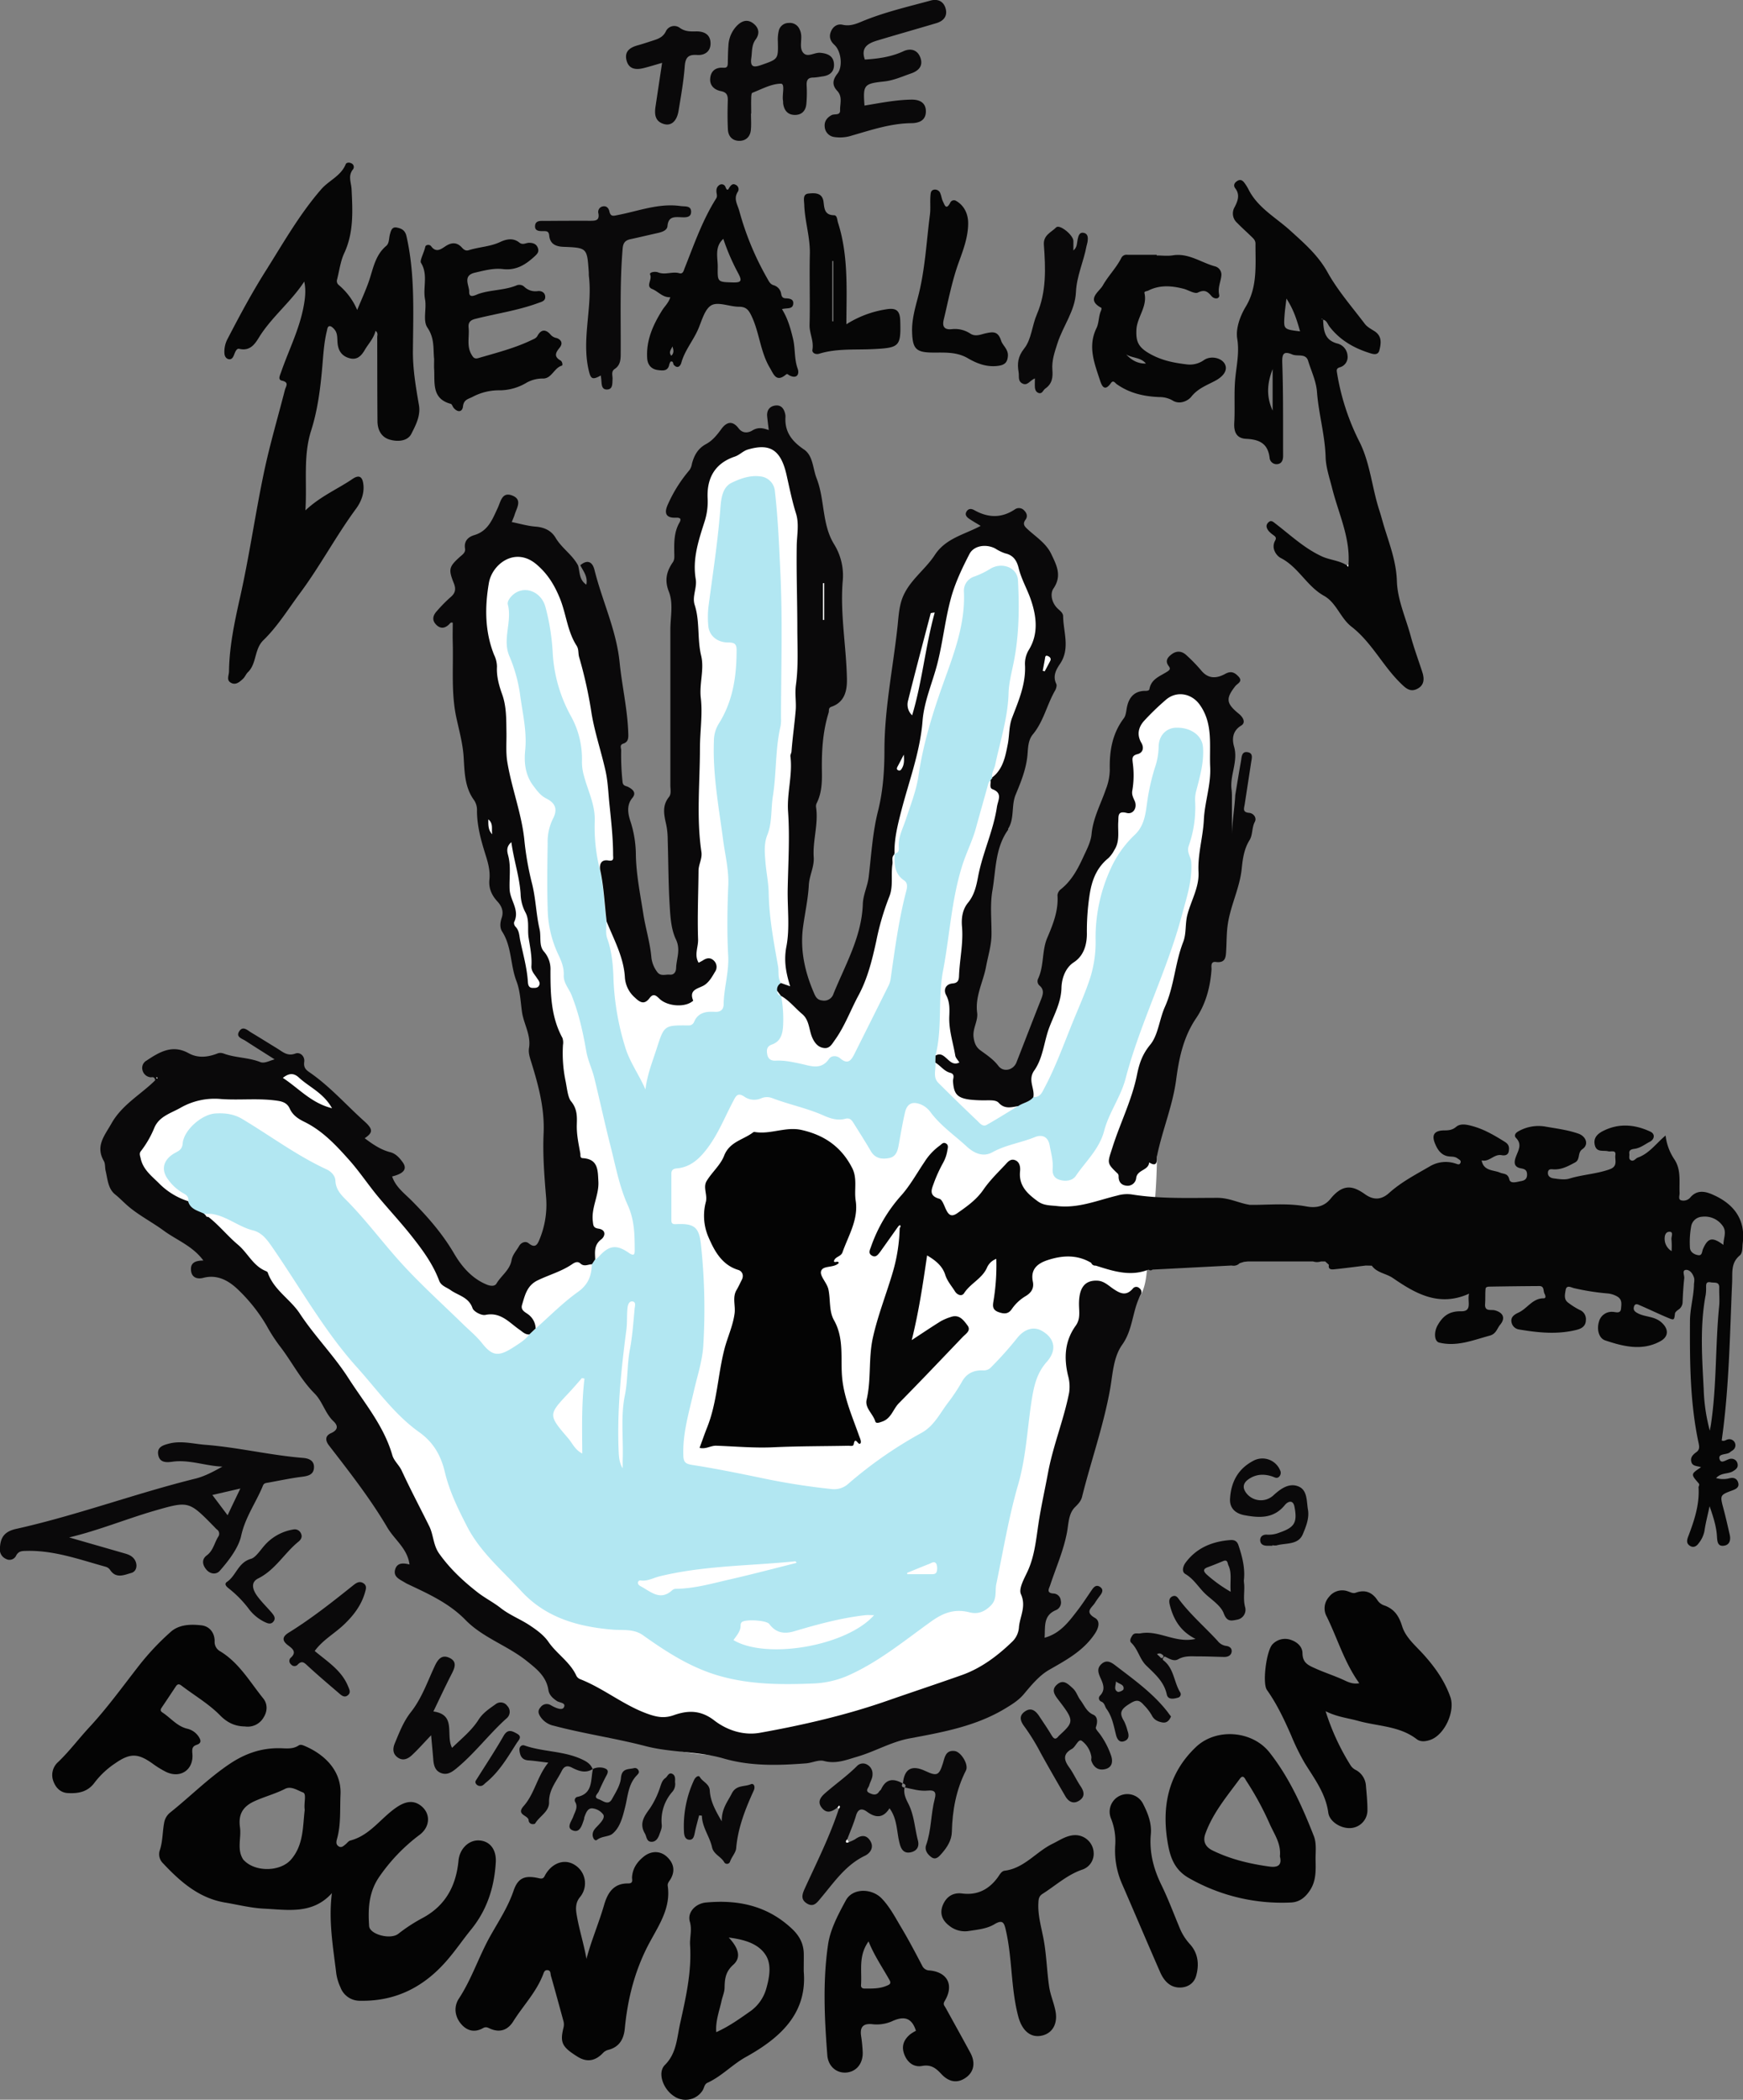
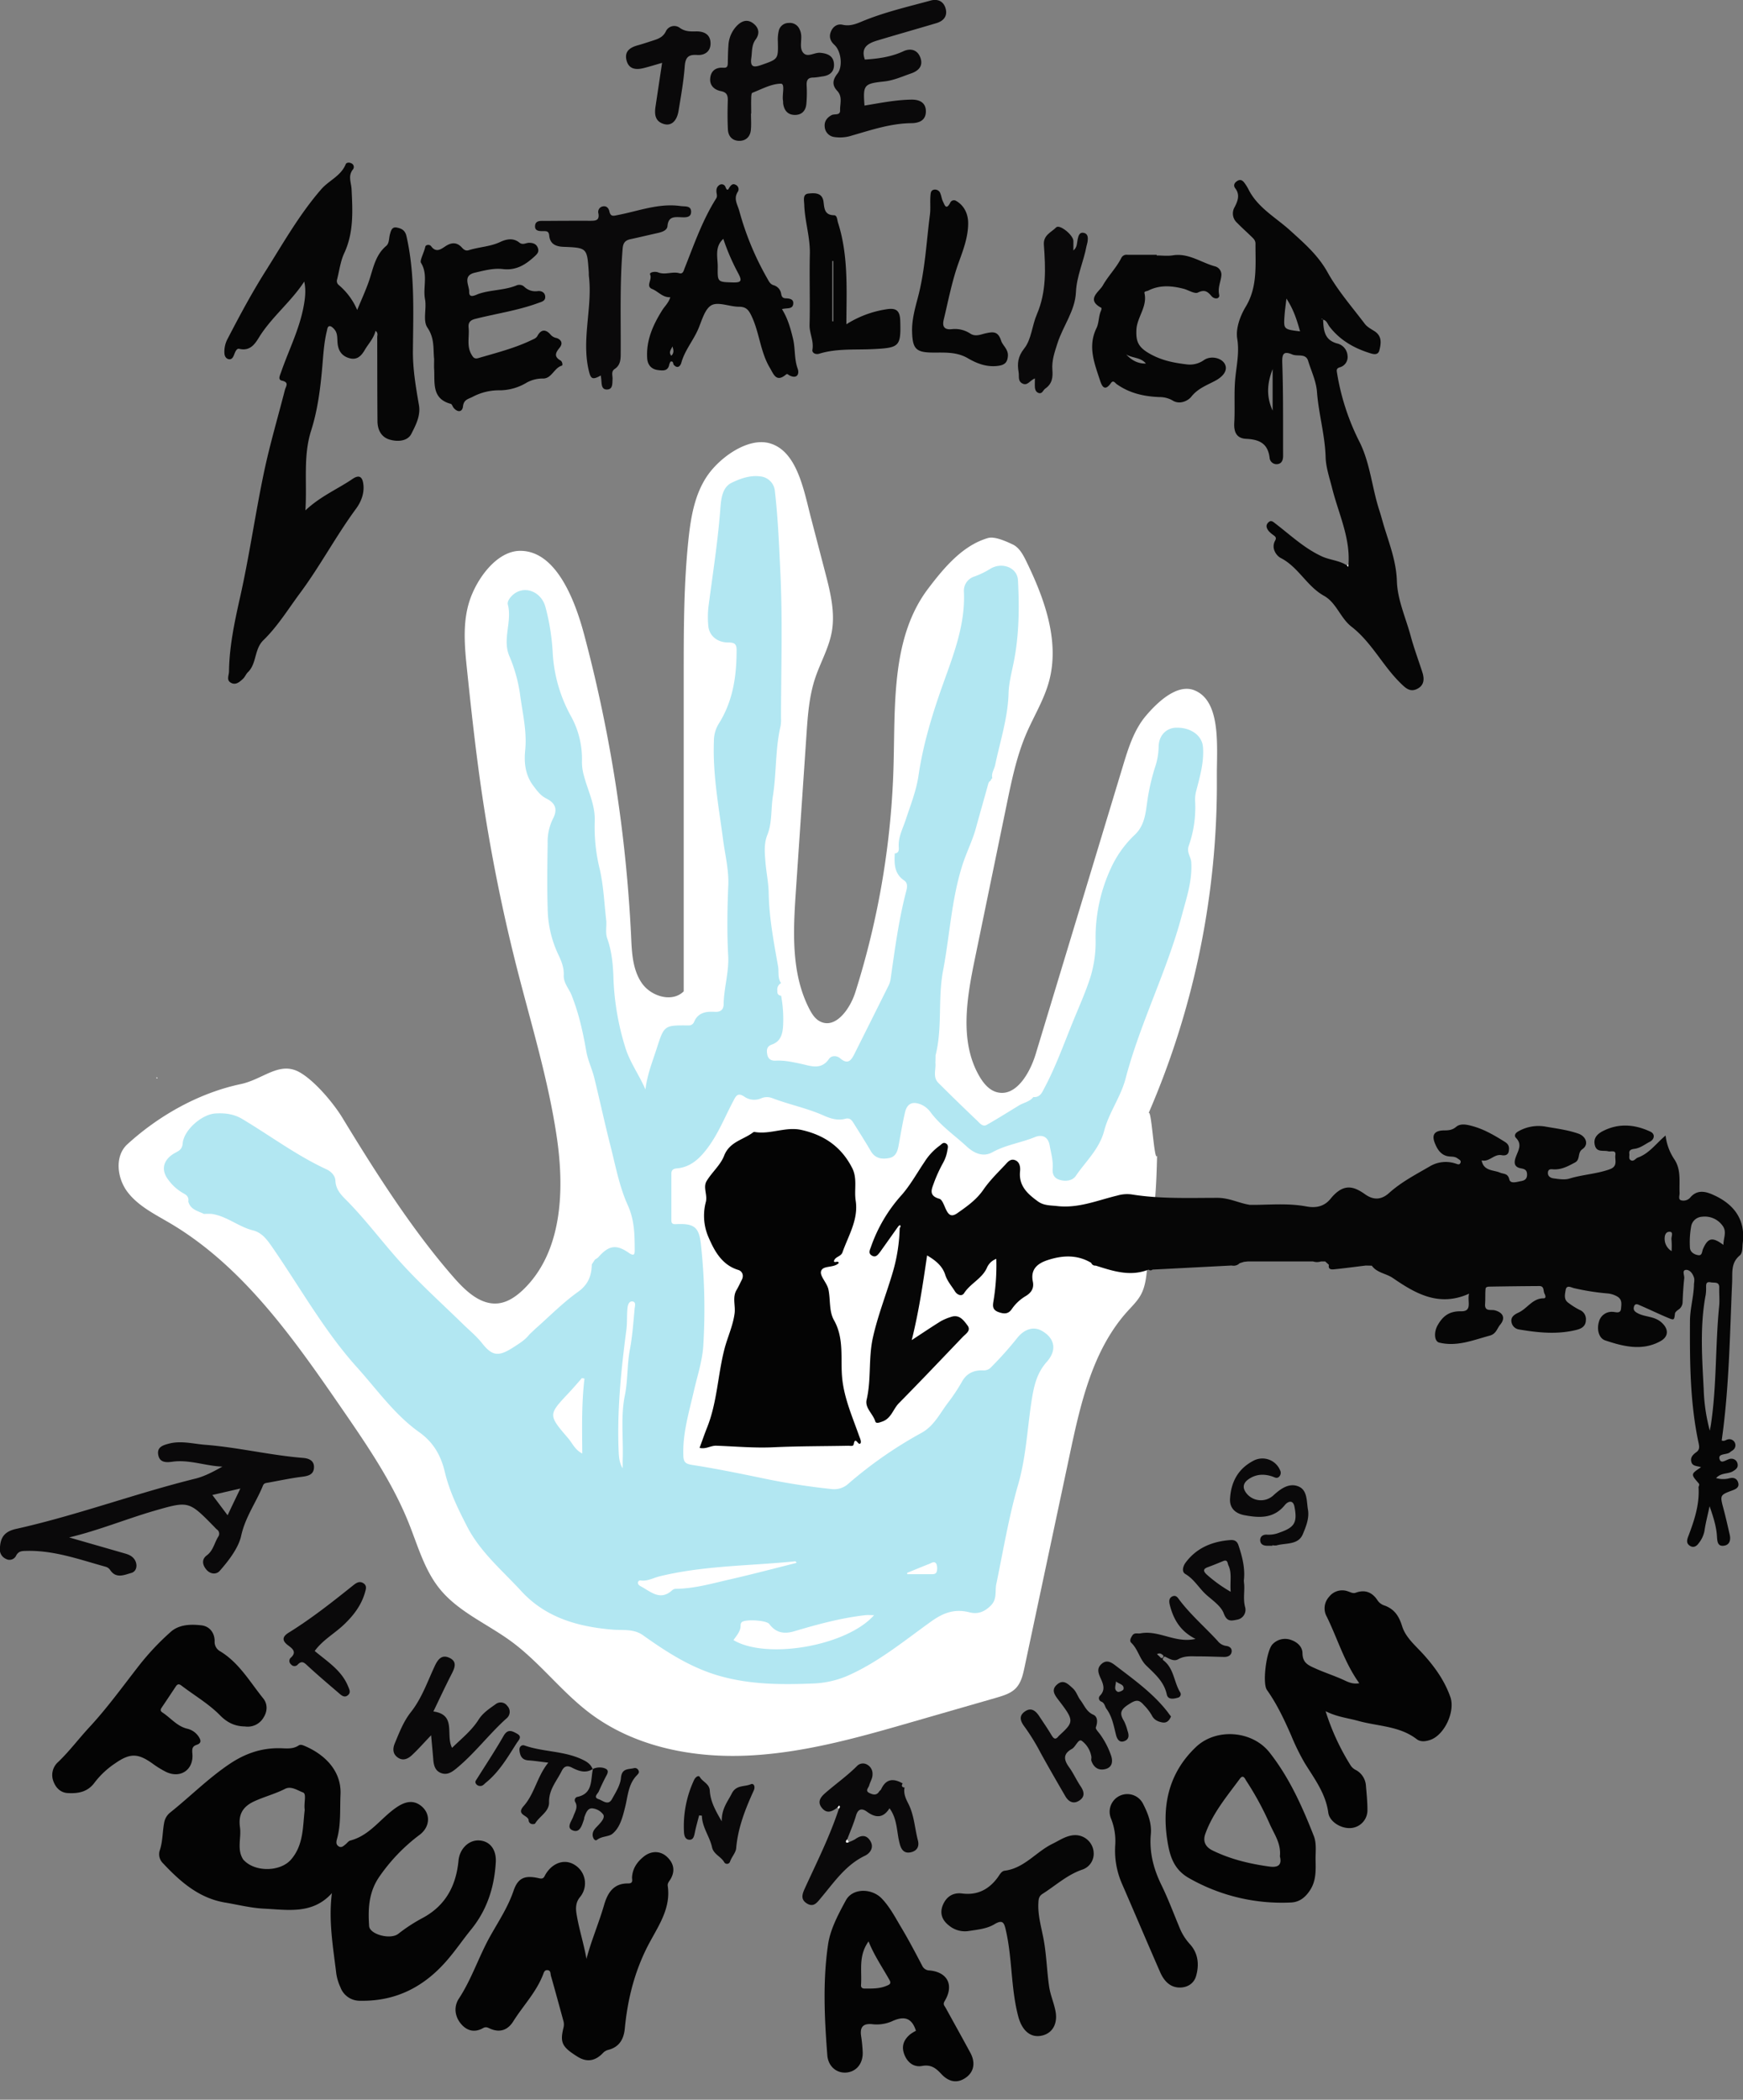
<svg xmlns="http://www.w3.org/2000/svg" id="Layer_1" data-name="Layer 1" viewBox="0 0 808.97 974.2">
  <rect x="0" y="0" width="808.97" height="974.2" fill="#808080" stroke="none" />
  <defs>
    <style>.cls-1{fill:#fff;}.cls-2{fill:#b2e7f2;}.cls-3{fill:#0a090a;}.cls-4{fill:#040404;}.cls-5{fill:#060606;}.cls-6{fill:#f3f5f5;}.cls-7{fill:#fdfdfd;}</style>
  </defs>
  <path class="cls-1" d="M154.59,543.83c-6,5.52-4.77,15.85.25,22.31s12.66,10.18,19.7,14.34c33.79,20,57.13,53.33,79.42,85.66,11.75,17.06,23.61,34.29,31.3,53.52,4.17,10.41,7.22,21.58,14.25,30.31,8.68,10.79,22.15,16.31,33.31,24.51,13.25,9.74,23.28,23.33,36.41,33.23,20.81,15.71,48,21,74.07,19.68s51.37-8.56,76.42-15.8l38.2-11c3.34-1,6.85-2,9.21-4.58s3.14-6.07,3.86-9.43l21.09-99.18c5-23.55,10.61-48.28,26.75-66.14,2.19-2.42,4.58-4.72,6.15-7.58,2.09-3.81,2.56-8.28,2.95-12.61,2.5-27.11,4-24.72,4.61-51.94-1.36,3.33-2.64-22.94-4-19.62A384.73,384.73,0,0,0,660.29,373.6c-.11-13.72,2.29-35.38-10.46-40.44-7.9-3.14-17,5.38-22.47,11.84s-8.12,14.84-10.59,23q-20.28,67-40.57,133.94c-2.77,9.14-9.52,20.54-18.58,17.52-3.28-1.09-5.63-4-7.39-6.93-9.53-16.07-6.05-36.36-2.28-54.66l14.8-71.75c2.28-11.07,4.59-22.22,9-32.61,3.46-8.1,8.2-15.69,10.56-24.18,5.22-18.79-2-38.68-10.56-56.19-1.48-3-3.21-6.22-6.25-7.65s-8.34-3.86-11.47-2.95c-11.74,3.4-20.39,13.76-27.77,23.5-16.89,22.31-15.28,52.9-16,80.88A383.12,383.12,0,0,1,492.48,473.3c-2.46,7.75-9.24,17.24-16.44,13.47-2.26-1.18-3.7-3.45-4.87-5.71-8.58-16.55-7.53-36.23-6.27-54.83l4.91-72.43c.6-8.82,1.22-17.75,4-26.14,2.38-7.2,6.31-13.91,7.7-21.36,1.74-9.33-.67-18.89-3.07-28.08l-6.5-24.9c-3.36-12.9-6.43-31.19-19.27-34.77-10.05-2.8-23.16,6.6-29,15.26s-7.59,19.38-8.67,29.76c-2.15,20.63-2.16,41.41-2.16,62.16q0,73.56,0,147.11c-5.31,5.33-15.11,2.4-19.41-3.77s-4.68-14.15-5-21.66a668.6,668.6,0,0,0-21.84-140.23c-4.29-16.08-13.08-38.83-29.72-38.71-10.8.08-20.05,12.87-23.41,23.14s-2.3,21.39-1.18,32.13c1.91,18.3,3.91,36.59,6.53,54.79a806.92,806.92,0,0,0,16.64,83.67c6.63,26,14.58,51.81,18.49,78.38,3.66,24.87,2.48,53.41-15.69,70.78-3.17,3-7,5.7-11.34,6.23-8.24,1-15.23-5.65-20.71-11.89-19.31-22-36.53-49.12-51.74-74.13-4.2-6.9-12.89-17.25-19.94-21.2-9.39-5.25-16.83,3.31-27.36,5.53C187.79,520,169.15,530.52,154.59,543.83Z" transform="translate(-95.51 -12.9)" />
  <path class="cls-2" d="M575.12,521.88c3,.3,4-2,5.07-4.08,5.29-9.93,9.07-20.51,13.3-30.9,2.81-6.89,5.88-13.65,8.16-20.8A55.65,55.65,0,0,0,604,448.56a76.34,76.34,0,0,1,7-32.6,49.86,49.86,0,0,1,11.27-15.82c5-4.79,5-11.25,6-17.31a100.25,100.25,0,0,1,3.23-13.67,31.88,31.88,0,0,0,1.76-9.63c0-5.27,3.41-8.88,8.12-9,6.69-.2,12,3.52,12.45,8.9.57,6.94-1.35,13.57-3.06,20.17a15.85,15.85,0,0,0-.57,5.07,53.52,53.52,0,0,1-3,20.77c-1,3,1.06,5,1.21,7.55.5,8.64-2.2,16.47-4.39,24.66-6.9,25.88-19.32,49.81-26.11,75.7-2.22,8.48-7.72,15.76-9.91,24.14-2.25,8.59-8.55,14.17-13.19,21-1.46,2.15-4.5,2.66-7.31,1.87s-3.63-2.67-3.42-5.36c.28-3.64-.76-7.12-1.39-10.66-.75-4.21-3.64-5.18-6.87-3.86-6.46,2.64-13.48,3.57-19.67,7-4.47,2.5-8.73.32-11.92-2.61-5.61-5.17-12-9.55-16.67-15.73a10.91,10.91,0,0,0-4.25-3.64c-4.14-1.82-6.77-.76-7.78,3.58-1.15,5-2,10.05-2.92,15.1-.48,2.78-1.29,5.38-4.38,6-3.37.65-6.53.27-8.56-3.22-2.5-4.3-5.19-8.5-7.83-12.72-.91-1.47-1.75-2.88-4.05-2.26-3.48.94-6.88-.12-10-1.51-7.72-3.45-16-5.07-23.89-8.09a6.79,6.79,0,0,0-5.07.08,8.06,8.06,0,0,1-7.69-.63c-3.32-2.34-4.1-.34-5.37,2.06C432,531,429,538.64,424.15,545.2c-3.56,4.84-7.87,9.24-14.49,9.79-1.75.15-2.56.81-2.56,2.57,0,7.06,0,14.13,0,21.19,0,1.35.12,2.22,2.09,2.12,8.37-.39,10.75,1.15,11.65,9.45a280.8,280.8,0,0,1,1.08,46.93c-.43,7.07-2.76,14-4.36,21-2.25,9.84-5.24,19.59-4.91,29.92.11,3.26,1.12,3.93,4.26,4.42,10.47,1.63,20.87,3.74,31.25,5.88a316.78,316.78,0,0,0,33.25,5.29,9.82,9.82,0,0,0,7.8-2.42A193.43,193.43,0,0,1,523,677.81c5.85-3.14,8.56-8.81,12.23-13.74A87.34,87.34,0,0,0,542,653.93c2.2-4,5.71-5.37,9.72-5.22a4.65,4.65,0,0,0,4-1.69,163.26,163.26,0,0,0,11.82-13.24c3.49-4.41,7.77-5.52,11.48-3.44,6,3.38,7.21,8.9,2.36,14.37-4.58,5.17-5.9,10.79-7,17.58-2.08,13.12-2.57,26.45-6.33,39.43-4.37,15.09-6.93,30.71-10.13,46.12-.71,3.4.5,7-2.63,10.06-2.94,2.9-6,4-9.71,3.08-6.88-1.78-12.14.08-18,4.3-12.63,9.05-24.72,19.09-39.21,25.34A44.67,44.67,0,0,1,472.42,794c-14.37.57-28.67.5-42.83-3.5-13.39-3.79-24.62-11.06-35.67-18.92-4.33-3.08-9.36-2.2-14-2.58-16.22-1.34-31.15-5.56-42.48-17.89-8.84-9.62-19.11-18.17-25.18-30.05-4.11-8-8.15-16.2-10.26-25.09-1.81-7.61-5.16-13.78-11.95-18.61-11.42-8.12-19.54-19.74-28.84-30.06-15.53-17.24-26.7-37.62-39.89-56.55-2.26-3.24-4.63-6.07-8.4-7-6.71-1.68-12.1-6.56-19-7.62a25.49,25.49,0,0,0-3.71,0c-2.86-1.37-6.29-2-7.3-5.74.31-1.81-.48-2.89-2.09-3.73a22.09,22.09,0,0,1-7.28-6.49c-3.35-4.42-2.32-8.85,2.39-11.88,1.77-1.14,4.11-1.61,4.35-4.77.47-6.22,8.76-13.54,15.09-14,4.44-.29,8.63.19,12.63,2.58,13,7.78,25.19,16.92,39,23.31,2.16,1,4.07,2.88,4.19,5.33.19,4,2.51,6.44,5.08,9,9,9.08,16.63,19.42,25.2,28.89,9.11,10.06,19.27,19.18,29,28.69,3,2.91,6.14,5.47,8.82,8.84,5,6.29,7.92,6.12,15,1.52,2.49-1.61,5-3.17,6.86-5.57l2.93-2.78c6.51-5.73,12.63-12,19.64-17,4.81-3.44,6.35-7.5,6.46-12.79.51-.77,1-1.54,1.52-2.3a7.22,7.22,0,0,0,1.48-1c4.79-5.5,8.29-6.16,14.14-2.09,2.8,1.95,2.8.31,2.78-1.68-.05-7-.13-13.57-3.24-20.44-3.92-8.67-5.68-18.35-8.06-27.67-2.68-10.49-4.93-21.09-7.53-31.6-1-4-2.92-7.89-3.63-12-1.56-8.93-3.46-17.65-6.86-26.16-1.19-3-3.79-5.67-3.62-9.2s-1.11-6.72-2.64-9.85a51.65,51.65,0,0,1-4.83-21.3c-.31-10-.15-20.08,0-30.12a23.91,23.91,0,0,1,2.4-11.24c2.36-4.45,1.28-7.35-3.1-9.56-2.66-1.34-4.23-3.58-5.93-5.82-3.74-4.94-4.39-10.63-3.8-16.5.9-8.85-1.29-17.49-2.4-26.08a70.58,70.58,0,0,0-5-17.76c-3.25-7.79,1.42-15.88-.65-23.81-.35-1.36.9-3.17,2.29-4.42,5.13-4.61,13.17-1.85,15.18,5.63a102.43,102.43,0,0,1,3.35,21.1,68.36,68.36,0,0,0,8.41,29.39,41,41,0,0,1,5.17,21.13,23.23,23.23,0,0,0,1,6.92c1.86,7,5.3,13.4,4.92,21.13a81.51,81.51,0,0,0,2.4,22.19c1.76,7.91,2.06,16,3,24,.11,2.65-.49,5.36.43,7.94,2.19,6.09,2.72,12.73,2.88,18.84a122.77,122.77,0,0,0,5.33,31.17c2.08,7.17,6.61,13.21,9.51,20,.8-7,3.46-13.45,5.51-19.9,3.18-10,3.66-9.88,14.37-9.82a2.62,2.62,0,0,0,2.65-1.54c1.86-4.5,5.63-5,9.69-4.76,2.59.16,4-1,4.06-3.38.1-7.64,2.55-15,2.12-22.77-.58-10.48-.42-21,0-31.52C434,417,432,409.54,431.05,402c-2-15-4.77-29.9-4.2-45.14a15.36,15.36,0,0,1,2.13-8c6.72-10.52,8.43-22.26,8.4-34.47,0-3.26-1.65-3.37-4.13-3.41-5-.08-8.66-3.24-9-7.76a43,43,0,0,1,.09-8.93c2-15.27,4.4-30.48,5.54-45.86.33-4.4,1-9.49,5.15-11.51,3.93-1.94,8.61-3.61,13.21-3a7.51,7.51,0,0,1,6.93,7c1.44,12.56,1.95,25.24,2.54,37.82,1.06,22.39.3,44.86.29,67.3a16.62,16.62,0,0,1-.21,3.74c-2.51,10.7-1.85,21.75-3.57,32.53-.95,6-.27,12.22-2.58,18-1.63,4.09-1.2,8.34-.87,12.54.39,4.82,1.42,9.6,1.51,14.41.2,11.51,2.37,22.76,4.35,34,.45,2.58-.28,5.4,1.38,7.76a3.4,3.4,0,0,0-1.72,3.51c-.09,1.29.32,2.21,1.76,2.36h0a59.65,59.65,0,0,1,.91,14c-.23,3.76-1.14,7.23-5.18,8.63-2.39.83-2.54,2.51-2.19,4.49.38,2.21,1.74,3.12,4,3,3.93-.21,7.7.62,11.56,1.44,4.38.92,9.43,3.14,13.12-2.26,1.13-1.65,3.62-1.6,5.14-.3,3.84,3.31,5.32.68,6.83-2.34q7.76-15.48,15.49-31a10.81,10.81,0,0,0,1.08-3.07c2-13.86,3.78-27.76,7.36-41.34.45-1.7.65-3.59-1-4.73-4.47-3-4.65-7.45-4.39-12.1l-.1-.25.21-.17c2-.32,1.81-1.89,1.74-3.27-.22-4.46,1.89-8.26,3.22-12.31,2.26-6.87,5-13.73,6-20.81C524,358,528.29,344,533.2,330.26s10.35-27.52,9.69-42.69a6.91,6.91,0,0,1,4.72-7.14,38.65,38.65,0,0,0,7.5-3.61c5.25-3.27,12.53-.77,12.86,5.27.69,12.76.55,25.57-2,38.22-.94,4.7-2.22,9.44-2.36,14.19-.32,11.48-3.92,22.29-6.23,33.36-.39,1.89-1.73,3.62-1.38,5.75a.4.4,0,0,1-.28.6l-.62,1.13.2-.19c-.83.33-1,1-1.23,1.83-1.85,6.74-3.8,13.46-5.64,20.21-1.6,5.84-4.38,11.21-6.22,17-5.12,16-5.88,32.73-9,49.05-2.49,13.07-.2,26.46-3.5,39.38,0,1.09,0,2.17-.07,3.26.38,3.16-1.35,6.71,1.38,9.43,5.94,5.93,12,11.81,18.06,17.58,1.13,1.06,2.49,3,4.42,1.89,4.93-2.79,9.71-5.81,14.55-8.75C570.34,524.48,573.34,524.21,575.12,521.88ZM501.19,762.27c-1.78,0-2.85-.1-3.91,0-11.33,1.26-22.28,4.26-33.16,7.48-4.81,1.42-8.56.67-11.58-3.39-1.31-1.75-11.35-2.34-12.82-.78a2,2,0,0,0-.47,1.27c.1,2.9-1.87,4.85-3.31,7C451.26,783,488.48,776.65,501.19,762.27ZM465.25,738c-.4-.52-.5-.73-.57-.72-21.05,2.16-42.37,1.91-63.1,7-2.85.7-5.51,2.32-8.63,1.91a1.1,1.1,0,0,0-1.37,1c0,.87.68,1.36,1.38,1.73,4.6,2.47,9,6.87,14.52,1.8a2.77,2.77,0,0,1,1.74-.67c8-.07,15.75-2.18,23.49-4C443.53,743.6,454.27,740.78,465.25,738Zm-98.47-85.49-1.18-.23c-2,2.28-4,4.61-6.07,6.83-9.58,10.17-9.66,10.22-.4,21,2,2.31,3.22,5.46,6.63,7.17C365.68,675.36,365.4,664,366.78,652.55Zm17.73,41.6c0-1.24,0-2.49,0-3.73.39-10-1-20.08,1-30,1.44-7,1-14.25,2.35-21.37,1.17-6.17,1.61-12.65,2.21-19,.1-1.1.73-2.94-.84-3.26-1.77-.37-2.33,1.65-2.46,2.83-.39,3.41-.1,6.9-.54,10.29-2.45,18.6-4.35,37.22-3.6,56C382.75,688.74,382.89,691.49,384.51,694.15Zm132,48.5.1.66c3.61,0,7.21,0,10.81,0,1.25,0,2.71.12,2.93-1.6a5.51,5.51,0,0,0-.25-3.17c-.88-1.54-2.26-.41-3.32,0C523.34,739.83,519.94,741.27,516.52,742.65Z" transform="translate(-95.51 -12.9)" />
-   <path class="cls-3" d="M377.05,440.43c-.95-8-1.25-16.1-3-24-.41-2.92.74-4.8,3.79-4.29,2.83.48,2.22-1.21,2.22-2.67,0-8.29-1-16.56-1.82-24.74-.43-4.55-.64-9.42-1.67-14.1-2-9-5-17.72-6.49-26.67a199.86,199.86,0,0,0-5.77-26.15c-.54-1.77-.07-3.62-1.22-5.39-4.28-6.66-4.78-14.72-7.76-22-2.56-6.21-5.64-11.25-10.79-15.64-9.91-8.44-20.63-.16-22.13,8.61-1.92,11.17-1.92,22.48,2.42,33.35a12.69,12.69,0,0,1,1.33,5.44c-.24,4.47.91,8.68,2.41,12.85,2.09,5.8,1.89,12,2,17.95.06,4.55-.35,9.06.43,13.66,2,11.94,6.45,23.33,7.82,35.43a138.24,138.24,0,0,0,3.46,20.17c1.92,7.21,2,14.64,3.66,21.8.8,3.48-.39,7.63,2,10.31a12.37,12.37,0,0,1,3.05,8.87c0,10.75.2,21.43,5.56,31.24a6.66,6.66,0,0,1,.25,3.24A63.44,63.44,0,0,0,357.91,514c.74,3.4,1.07,8,2.66,9.89,3,3.61,2.74,7.42,2.65,10.86-.12,4.62.84,8.89,1.63,13.28.15.85-.26,2.13,1.1,2.21,7.19.42,7,5.52,7.28,10.75.39,6.4-3.35,12.11-2.58,18.52.22,1.87.16,3.07,2.59,3.43,3.75.55,3.2,3.57,1.29,5-3.39,2.62-2.89,5.85-2.77,9.22-.51.76-1,1.53-1.52,2.3-1.78.06-3.58,1.27-5.33-.33-1.28-1.19-2.67-.51-3.86.31-4.91,3.37-10.68,4.92-16,7.5-5,2.42-5.9,6.93-7.23,11.32-.92,3,2.26,3.62,3.7,5.2a8.3,8.3,0,0,1,2.59,5.79l-2.93,2.78c-1.93.13-3.09-1.19-4.51-2.17-4.81-3.3-8.73-8.38-15.9-6.88-1.77.37-5.39-1.52-5.95-3.13-1.77-5.17-6.63-5.85-10.19-8.39-1.87-1.33-4.39-1.94-5.3-4.39-3-8-8.05-14.73-13.33-21.36-4.8-6-10.06-11.66-15-17.58-4.64-5.59-8.64-11.66-13.51-17.12-6.14-6.89-12.33-13.5-20.69-17.6-2.94-1.44-5.43-3.1-6.79-6.12-1.09-2.42-3-3.27-5.55-3.65-8.75-1.34-17.56-.2-26.3-.82a31.84,31.84,0,0,0-18.78,4c-4.49,2.59-10,3.94-12.27,9.41a46.48,46.48,0,0,1-6.28,10.85c-.84,1.07-.25,2.16,0,3.42,1.2,5.35,5.54,8.39,8.91,11.85a33.2,33.2,0,0,0,13.09,7.87c1,3.72,4.44,4.37,7.3,5.74l.86.82a1,1,0,0,0,1.21.71c5,3.87,8.93,8.86,13.7,12.87,4.54,3.79,7,9.7,12.72,12.15.42.18,1,.42,1.14.77,2.76,8.11,10.48,12.37,14.85,19,6.92,10.52,15.81,19.44,22.59,30,7.43,11.57,16.5,22.18,20.4,35.79.77,2.65,3.14,4.54,4.36,7.16,4,8.68,8.51,17.16,12.76,25.74,2,4,1.81,8.74,4.57,12.67,5,7.06,11.14,12.78,17.82,18,3.42,2.68,7.39,4.66,10.81,7.35,4.25,3.34,9.33,5.22,13.67,8.16,3,2,6.31,4.38,8.47,7.52,3.89,5.64,10.1,9.35,13,15.81a3.39,3.39,0,0,0,1.74,1.5c11.23,4.42,20.6,12.48,32.14,16.37,3.84,1.29,7.13,1.8,11.24.35,6.38-2.26,12.38-2.57,18.84,2.42,5.69,4.4,13.37,7.13,21.2,5.73,20.06-3.59,40-8.19,59.15-14.88,11.5-4,23.06-7.83,34.53-11.89,9-3.19,16.64-8.94,23.54-15.62a10.24,10.24,0,0,0,3-6.7c.47-5,3.46-9.54.91-15.23-1.15-2.56,1.5-7.16,3.06-10.53,3.2-6.9,3.91-14.31,5-21.63,1.19-8.1,3-16,4.5-24.08,2.35-12.68,7.32-24.64,9.81-37.25a18.91,18.91,0,0,0-.49-7.83c-2-8.29-1.56-16.14,3.54-23.23,2.29-3.17,1.54-6.55,1.52-10,0-6.26,1.77-11.27,8.63-10.89,2.92.16,5,2.2,7.07,3.63,3.42,2.35,6.16,3.69,9.33,0a2,2,0,0,1,3-.14,2.19,2.19,0,0,1,.68,2.92c-4,7.32-3.52,16.11-8.63,23.27-4.19,5.89-4.38,13.64-5.65,20.7-3.05,17-8.84,33.22-13,49.9-.5,2-1.8,3.34-3.32,4.84-3,3-2.93,7.7-3.67,11.61-1.6,8.53-5.11,16.35-7.78,24.47-.55,1.69-2,3.71,1.51,3.94a3.54,3.54,0,0,1,3.39,3.33,3.81,3.81,0,0,1-2.16,4.34c-6.12,2.51-5,7.77-5.36,12.85,7.14-1.94,11.1-7.25,15.1-12.44,2.49-3.22,4.69-6.66,7-10,.89-1.27,2-2.19,3.54-1.21,1.76,1.14,1.25,2.6.17,4-.85,1.12-1.69,2.26-2.43,3.46-1.42,2.28-5,4.13,0,7,2.47,1.43,1.92,4.49-.24,7.61-5.39,7.84-13.14,11.95-21,16.46-4.59,2.62-8.27,7.11-11.76,11.27-2.42,2.87-5.33,4.66-8.4,6.53-13.69,8.35-29.14,11.14-44.52,14-8.6,1.58-16.08,6.08-24.34,8.49-5.07,1.48-9.9,3.52-15.55,2-2.49-.66-5.49.9-8.29,1.11-12.85,1-25.68,1.39-38.27-2.26-11.83-3.43-24.38-2.65-36.18-5.73-14.1-3.68-28.53-5.72-42.59-9.45a9.93,9.93,0,0,1-6.11-4c-1.13-1.65-1.5-3-.06-4.6a3.51,3.51,0,0,1,4.63-1c.42.22.82.47,1.24.67,1.69.84,4.27,1.9,5,.29,1-2.12-2.14-2-3.39-2.9-1.92-1.32-3.5-2.78-3.85-5.07-.95-6.31-5.58-9.87-10.05-13.45-8.92-7.16-20.38-10.78-28.39-19-7.82-8-17.53-12.25-27.21-16.85-.43-.2-.82-.47-1.23-.71-2.3-1.35-5.21-2.6-4.24-5.9s3.92-3,6.66-2.31c-.94-7.4-6.95-11.47-10.29-17.14-7.91-13.43-17.55-25.73-27.07-38.06-1.81-2.34-1.83-4.5.93-5.72,3.26-1.44,3.4-3.39,1.18-5.49-3.92-3.69-5.11-9.21-8.8-12.91-6.6-6.61-10.67-15-16.35-22.26a77.23,77.23,0,0,1-6-9.36,77.11,77.11,0,0,0-12.92-16.34c-4.18-4.09-9.56-7.49-16.37-5.71-3.25.84-5.8-.45-5.74-4.17,0-3.36,3-3.82,5.76-3.86-5-6.79-12.37-9.43-18.4-13.86-5.34-3.92-11.27-6.94-16.31-11.18-2.1-1.77-4-3.82-6.17-5.56-3.41-2.69-3.54-7.09-4.48-11-.37-1.52-.11-3.32-.85-4.59-4-7,.38-11.77,3.54-17.39,4.95-8.8,13.73-13.49,20.31-20.05-.33-2-1.53-1.28-2.3-1.41a4.29,4.29,0,0,1-3.6-3.29,3.89,3.89,0,0,1,1.89-4.44c6-4,12-7.59,19.5-3.43,4.36,2.42,9,1.86,13.4.14,1.57-.61,2.77,0,4,.41,5.19,1.62,10.74,1.54,15.87,3.57,1.89.75,4-.5,6.66-1.26-4.82-3.06-9.22-5.81-13.57-8.64-1.56-1-4.5-1.7-2.88-4.32,1.74-2.79,3.86-.5,5.62.54,4,2.39,8,4.91,12,7.35,2.58,1.56,4.72,3.77,8.47,2.38,2.27-.83,4.45,1.32,4.11,3.83s.59,3.61,2.41,4.85c9.46,6.49,17,15.14,25.5,22.76,4.14,3.72,4,5.24.15,7.85,3.67,2.76,7.37,5.33,11.88,6.49,2.56.65,4.26,2.61,5.71,4.59,2.28,3.11.68,5.3-4.85,6.65,1.61,4.91,5.77,7.91,9.07,11.24,7.48,7.53,14.3,15.34,19.72,24.6,3.52,6,8.31,11.61,15.27,14.4,1.48.59,3.53.88,4.37-.54,2.19-3.73,6.23-6.27,7-10.88.45-2.54,2.28-4.39,3.49-6.53.93-1.66,3-2.47,4.45-1.27,2.95,2.38,4,.74,5-1.74A41.93,41.93,0,0,0,349,568.78c-.82-10-1.65-19.94-1.19-30,.53-11.34-2.33-22.12-5.64-32.8-.7-2.27-1.51-4.48-1.13-6.86,1-6-2.49-11.16-3.28-16.83-.66-4.76-.85-9.77-2.55-14.17-2.88-7.51-2.13-16-6.64-23-1.23-1.91-.9-4.31-.21-6.38,1-3,0-5.41-1.95-7.55-2.69-2.9-4.17-6.17-3.75-10.23s-.64-7.79-1.82-11.54c-2.08-6.6-3.91-13.23-3.95-20.23a8.23,8.23,0,0,0-1.28-4.94c-4.45-6-4.48-13.11-4.91-20.07-.39-6.15-2-12-3.32-18-2.56-11.6-1.42-23.42-1.74-35.15-.09-3.08,0-6.17,0-9.18-.93-.39-1.24.29-1.65.68-2,2-4.13,2.23-6.14.1s-1.35-4.31.45-6.24a67.26,67.26,0,0,1,6.26-6.37c2.34-1.92,2.66-3.8,1.57-6.55-2.6-6.5-2.23-7.62,2.83-12.21,1.15-1,2.68-2,2.39-3.8-.6-3.57,1.53-5.47,4.3-6.29,6.46-1.91,8.43-7.4,10.87-12.61,1.39-3,2-7.64,6.79-5.73s2,5.72,1.06,8.85c-.3,1-.78,2-1.34,3.43,3.79.76,7.34,1.83,10.95,2.11,4.1.31,7.38,1.79,9.43,5.25,2.85,4.81,7.82,7.85,10.41,12.83.85,3,.43,6.63,3.82,8.85.77-3.78-1.43-6.24-2.8-9,3-2.55,5.55-2,6.59,2.21,3.58,14.37,10.15,27.84,11.66,42.9,1.09,10.86,3.63,21.59,4,32.57.07,2.05.28,4.25-2.28,5.08-1.86.6-1,2-1,3.15a115.79,115.79,0,0,0,.62,14.42c.16,2.16,1.47,1.94,2.62,2.53,2.11,1.1,4,2.67,1.94,5.12-3,3.59-1.82,8-.79,11.11a50.89,50.89,0,0,1,2.43,15.35c.18,9.22,2.05,18.27,3.45,27.28,1.05,6.76,3.17,13.42,3.76,20.35a13.79,13.79,0,0,0,2.54,6.43c1.63,2.46,4,1.25,6,1.45s2.88-1.36,2.93-3c.12-4.41,2.24-8.47-.09-13.36-2.21-4.62-2.57-10.32-2.89-15.6-.62-10.16-.61-20.36-.92-30.54a35.67,35.67,0,0,0-.67-7c-1-4.47-2.08-8.77,1.23-12.88,1.22-1.51.67-3.64.67-5.51q0-36,0-72.05c0-6,1.49-12.2-.7-17.76-2.1-5.34-1.06-9.42,1.87-13.67.84-1.23.67-2.68.65-4.11-.08-4.86-.16-9.71,2.36-14.18.75-1.32,1-2.47-1.6-2.35-4.55.21-5.66-2-3.7-6.23a65.26,65.26,0,0,1,9.89-15.73,6.52,6.52,0,0,0,1.23-3c1-3.91,2.78-7.16,6.57-9.2,2.92-1.57,5-4.11,7-6.85,2.69-3.78,5.48-3.95,8.15-.4,2,2.6,4.71,1.91,6.24,1,2.63-1.64,4.84-1.29,7.71-.24-.27-2.32-.54-4.32-.74-6.33-.27-2.81,1.11-4.71,3.78-5.06s4,1.4,4.55,3.81a4.76,4.76,0,0,1,.17,1.4c-.46,6.94,2.9,11.33,8.57,15.17,4.27,2.89,4.08,8.82,5.88,13.4,3.88,9.94,2.38,21.37,8.16,30.65A27.55,27.55,0,0,1,486.59,283c-1.15,15.1,1.73,30,2,45,.09,5.47-1.09,10.7-7.21,12.82-1.53.53-1,1.74-1.27,2.69-2.81,9-3.29,18.21-3.13,27.57.08,4.91-.12,9.95-2.47,14.55a3.2,3.2,0,0,0-.24,1.84c1.15,7.79-1.61,15.39-1.09,23.16.3,4.41-2,8.37-2.27,12.82-.34,6.52-1.8,13-2.68,19.49-1.43,10.59.76,20.61,4.91,30.33.84,2,1.52,3.58,4.09,3.83a4.54,4.54,0,0,0,5.13-3.14c5.5-13.53,13.07-26.43,13.6-41.54.16-4.47,2.22-8.35,2.74-12.72,1.22-10.16,1.78-20.44,4.3-30.42,2.33-9.24,3-18.78,3-28.13,0-19.23,3.9-37.95,6-56.9.49-4.35.64-8.71,2-12.94,2.88-8.68,10.66-13.69,15.37-20.91,5.09-7.79,13.62-9.41,21.29-13.51-2-1.25-3.86-2.26-5.56-3.46-1-.73-1.87-1.77-1-3.19s2.18-1.46,3.62-.64c6.33,3.56,12.58,3.81,18.81-.36a3.26,3.26,0,0,1,4.32.49c1.26,1.22,1.71,2.8.66,4.25-1.59,2.16-.41,3.23,1.13,4.64,3.86,3.52,8.47,6.42,10.8,11.35,2.43,5.12,5.09,10,1,16-1.61,2.34-.87,6.45,1.81,9.13,1.09,1.09,2.67,2.07,2.69,3.73.1,7.41,3.39,15-1.5,22.16-1.8,2.66-3.42,5.63-1.68,9.2.37.78-.07,2.24-.58,3.13-3.79,6.58-5.31,14.29-10.28,20.29-2.19,2.64-2.22,6-2.49,9.3-.54,6.58-3,12.67-5.5,18.67-2.12,5.12-.46,11-3.48,15.81-.07.12,0,.36,0,.46-6.09,8.45-5.66,18.7-7.32,28.26-1.16,6.65-.34,13.64-.42,20.48-.05,5.07-1.62,9.88-2.51,14.72-1.31,7.12-5.17,13.84-4.15,21.45.51,3.84-2.2,7.34-1.65,11.41.35,2.54,1.08,4.5,3.1,6,3,2.21,6.06,4.18,8.41,7.28s7,2,8.42-1.71c3.81-9.74,7.56-19.5,11.41-29.22.92-2.32,1.52-4.39-.73-6.34a2.67,2.67,0,0,1-.73-3.05C580.17,461,579,454,581.58,448c2.71-6.36,5.23-12.64,4.73-19.75a4,4,0,0,1,1.58-2.78c4.88-3.88,7.74-9.17,10.26-14.64,1.64-3.58,3.67-7.28,4-11.07.72-7.46,4.3-13.86,6.62-20.68a25.72,25.72,0,0,0,1.82-9c-.21-8.64,1.11-16.76,6.51-23.92,1.12-1.49,1.1-3.85,1.6-5.81,1-4.05,3.36-6.66,7.78-6.9.94,0,2.35.07,2.51-.84.84-4.82,5.09-6,8.39-8.19,1.22-.81,1.41-1.35.53-2.52-1.8-2.37-.46-4.08,1.46-5.49,2.37-1.74,4.76-1.44,6.82.51a74.84,74.84,0,0,1,6.79,7c3.31,4.1,7.25,3.8,11.17,1.64,2.7-1.49,4.37-.69,6.14,1.19,2.25,2.38-.48,3.25-1.45,4.5-4.5,5.78-4.29,8,1.72,12.88,2,1.66,3.23,4.09,1,5.42-4.18,2.54-4.23,6.5-3.29,9.73,2,7-2.09,13.39-1.14,20.15.11.77.11,1.56.15,2.34V400c.11-6.11,1.25-12.14,1.55-18.24.88-5.26,1.72-10.52,2.66-15.76.34-1.9.26-4.69,3.24-4.08,2.54.52,1.74,2.9,1.46,4.73q-1.49,9.77-3,19.52c-.29,1.84-1.1,3.59,2.09,3.87,2,.17,3.63,2.25,2.63,4.15-1.46,2.75-.91,6-2.44,8.48-2.61,4.19-3.18,8.78-3.67,13.44-.92,8.77-5.08,16.69-6.41,25.41-.63,4.08-.54,8.09-.77,12.13-.17,3.07-.12,6.19-4.81,5.57-2.52-.33-2,2.1-2,3.38-.55,8.14-2.63,16-7.1,22.64-6,8.82-8,18.64-9.33,28.68-1.62,12.1-6.4,23.33-8.85,35.18-.25,1.24.7,5.92-3.67,3.11-.27,3.78-5.45,3.34-6,7.13A4,4,0,0,1,618.2,563c-2.35-.29-3.52-1.83-3.52-4.23a1.93,1.93,0,0,0-.35-1.29c-5.42-5.12-4.78-5-2.45-12.39,3.58-11.25,9-21.89,11.33-33.49,1.06-5.26,2.47-9.53,6.16-14s4.22-11.8,6.81-17.56c4.32-9.63,4.67-20.31,8.47-30.06,1.57-4,.83-8.58,2-12.84,1.75-6.55,5.49-12.68,5.12-19.66-.43-8.24,2.09-16.11,2.48-24.28s3.33-16.12,2.94-24.45c-.47-9.82,1.5-20-4.85-28.88-3.85-5.39-10.89-6.58-15.83-2.19a120.2,120.2,0,0,0-10,9.67c-2.62,2.92-3.48,6.42-1.27,10.19,1.37,2.35.72,4.64-1.82,5.27-2.8.69-2.34,2.21-2.16,4.15a42.23,42.23,0,0,1-.2,12.65c-.38,1.89.34,3.24,1.06,4.84,1.4,3.11-.63,6.43-3.67,5.63-4.38-1.15-3.75,1.61-3.92,4-.32,4.46.89,9.06-1.87,13.27a14.38,14.38,0,0,1-2.72,3.69c-5.35,4.34-7.61,10-8.69,16.83a111.73,111.73,0,0,0-1.29,18.27c0,4.11-.94,9.91-6.08,13.24-3.86,2.5-5.61,7.44-5.72,11.88-.18,6.77-3.39,12.39-5.64,18.32-2.51,6.63-2.85,14.15-7,20-3.13,4.45.35,8.29-.41,12.34-1.78,2.33-4.78,2.6-7,4.15-3.2.55-6.29,1.54-9.1-1.53-1.13-1.24-3.47-1.14-5.38-1.14a62,62,0,0,1-8-.32c-5.95-.78-7.44-2.72-7.81-8.55-.08-1.18,1.16-3.25-1.28-3.88-2.85-.74-4.49-3.31-6.89-4.73,0-1.09.05-2.17.07-3.26,2.3-1.36,3.78.09,5.34,1.49s3.14,3,5.72,1.7c-.73-1.18-1.74-2.13-1.91-3.22-1-6-3-11.77-2.78-18,.13-3.38.32-6.73-1.46-10.05-1.35-2.52-.18-5.15,3.09-5.41,2.44-.2,2.82-1.61,2.89-3.39.27-7.66,2.07-15.22,1.39-22.92-.36-4.05.23-8,2.79-11.12,3-3.66,3.88-7.89,4.71-12.27,2.08-10.94,7.06-21.1,8.71-32.18.48-3.17,2.81-6.38-2.08-8.24-1.48-.57-.73-2.54-.84-3.9l-.2.19.62-1.13a.4.4,0,0,0,.29-.6c5.11-3.83,6.17-10,7.24-15.42.79-3.93.5-8.33,2-12.25,3-7.87,6.41-15.56,6-24.35a12.4,12.4,0,0,1,1.76-7.15c4.61-7.44,3.57-15.61,1-23.17-1.66-4.94-4.44-9.59-5.7-14.77-.84-3.45-2.44-6-6.19-6.84a20.35,20.35,0,0,1-4.63-2.24c-4.13-2.21-9.89-1.52-12,2.48-3.41,6.59-6.67,13.43-8.61,20.54-2.73,10-3.76,20.46-6.34,30.5-2.28,8.84-6.12,17.27-6.85,26.54-1.15,14.57-6.44,28.21-10,42.2-1.64,6.4-3.18,12.64-3,19.24l-.21.17.1.25c-1.41,1.26-.64,2.93-.86,4.42-.78,5.08.51,10.46-1.51,15.29a120.16,120.16,0,0,0-6,20.53c-1.9,8.67-4,17.24-8.16,25-3.74,6.9-6.4,14.37-11,20.8-1.33,1.84-2.38,4-4.88,3.78s-4.16-1.76-5.44-4.37c-1.84-3.74-1.37-8.45-4.9-11.42-3.32-2.79-6-6.28-9.86-8.46h0c-.59-.78-1.18-1.57-1.76-2.36A3.4,3.4,0,0,1,458,469l4.24,1.5c-1.95-6.31-3-11.8-1.76-18.36,1.69-8.64.44-17.89.62-26.88.23-11.89,1-23.81.18-35.72-.62-8.6,2.17-17.08,1.08-25.73-.09-.71.45-1.49.51-2.25.48-6.42,1.42-12.83,1.94-19.19.31-3.72-.47-7.58.11-11.68,1.19-8.62.67-17.47.65-26.18,0-12.76-.47-25.56-.28-38.33.07-5,1.21-10.1-.32-15-1.82-5.8-3-11.68-4.33-17.6-2.67-12.14-7.83-15.09-18-12.12-2.29.66-3.77,2.5-6.07,3.28-9.13,3.05-13.05,9.84-12.64,19.28a30.15,30.15,0,0,1-1.34,10.66c-2.8,8.75-5.77,17.47-4.18,26.86.7,4.09-1.76,8.07-.49,12,2.49,7.67,1.13,15.75,3,23.51,1.57,6.44-.93,13-.15,19.72.89,7.62-.38,15.47-.4,23.22,0,16.06-1.69,32.15.68,48.18.46,3.07-1.3,5.77-1.33,8.63-.09,10.64-.58,21.28-.21,31.93.13,3.59-1.9,7.24.24,10.83a22.58,22.58,0,0,0,2.05-1.1c1.77-1.18,3.51-1.42,5.1.21a4,4,0,0,1,.41,5.21c-1.26,2.14-2.5,4.38-4.6,5.89-2.61,1.88-7.76,1.87-5.46,7.4,0,.09-.65.51-1,.75-3.86,2.44-11.25,1.68-14.65-1.62-1.49-1.44-2.82-2.7-4.56-.38-2.39,3.2-4.35,2.24-6.87-.19a13.54,13.54,0,0,1-4.63-9.34C385,457,380.46,448.9,377.05,440.43Zm-44.21-36.79c-2.42,2.09-2,4.18-1.52,6,1.44,5.27.48,10.61.72,15.9.23,5.13,4.85,9.64,2.07,15.22a2.51,2.51,0,0,0,.67,2.1c1.79,1.86,1.7,4.17,2.19,6.48,1.31,6.24,3.07,12.38,3.52,18.8.08,1.09.09,3.06,2.16,3.12,1.1,0,2.36.11,3-1,.85-1.51-.32-2.6-1.08-3.78-1.07-1.66-2.56-3-2.41-5.42.29-4.36-.62-8.75-1.3-13-.65-4,.5-8.26-1.53-11.92a19.3,19.3,0,0,1-2.19-8.49C336.63,419.69,334,412.12,332.84,403.64Zm196.5-106.55a11.87,11.87,0,0,0-1.85.29c-3.55,13.54-7.16,27.06-10.54,40.64a6.84,6.84,0,0,0,1.91,6.77C523.57,329.07,524.94,313,529.34,297.09ZM226.78,513c7.44,4.84,13.14,11.68,22.83,14.08-4-7.15-10.51-9.74-15.35-14.21C231.88,510.69,229.7,510.7,226.78,513ZM477.47,300.52l.58,0V283.44l-.58.05ZM324,400c-.54-2.28.66-4.89-1.84-6.95C322.12,395.76,322.06,398.07,324,400Zm255.44-75.85.95.21c.85-1.59,1.71-3.18,2.54-4.78.57-1.09-.07-1.83-.94-2.24-1.49-.7-1.36.59-1.52,1.42C580.14,320.52,579.81,322.31,579.47,324.11Zm-64.52,39c-1.05,2-1.85,3.62-2.72,5.2-.39.72-.78,1.49.17,1.92s1.39-.24,1.81-1C515.21,367.48,515.17,365.59,515,363.14ZM168.61,513l-.31-.33L168,513l.47.32Z" transform="translate(-95.51 -12.9)" />
  <path class="cls-4" d="M482.55,598.1c.52.94,1.82-.53,2.27.77-2.32,2.54-7.64.9-8.27,4-.46,2.24,2.8,5.24,3.46,8.31,1,4.73.2,10.05,2.57,14.24,4.95,8.76,2.85,18.25,3.86,27.39s4.7,17.49,7.7,26c.47,1.32,1.08,2.48.88,3.46-1,2.21-2.52-3.61-3.29.71-.2,1.12-1.59.69-2.46.7-11.6.23-23.21.16-34.79.7-8.89.42-17.7-.41-26.54-.72-2.58-.09-4.74,1.72-7.74,1,1.18-3.19,2.26-6.34,3.49-9.44,4.65-11.6,4.94-24.2,8-36.21,1.42-5.6,4-10.91,4.76-16.72.49-3.65-1.15-7.45.95-10.94.88-1.47,1.57-3.06,2.36-4.58,1.13-2.14.24-4.11-1.61-4.67-8-2.41-11.44-9.62-14.1-15.86a25,25,0,0,1-1-15.46c1-3.4-1.38-6.91.41-9.9,2.45-4.08,6.45-7.43,8.12-11.74,2.52-6.49,8.74-7.34,13.28-10.72a1.34,1.34,0,0,1,.82-.34c7.32,1.31,14.36-2.56,21.79-.93C478.09,539.52,486,545,491,554.76c2.54,4.93.87,10.13,1.65,15.16,1.36,8.81-3.38,16.21-6.14,24.06C485.77,596,483,595.9,482.55,598.1Z" transform="translate(-95.51 -12.9)" />
  <path class="cls-5" d="M236.72,143.54c-5.87,9-14.27,15.72-20.19,24.62-1.95,2.93-4.11,8-9.94,6.59-1.37-.34-2,1.7-2.54,3-.44,1.09-1.07,2.05-2.38,1.8s-1.93-1.45-2-2.8a12.53,12.53,0,0,1,1.56-6.8c5.63-10.87,11.41-21.63,18-32,8-12.73,15.44-25.81,25.38-37.25,3.57-4.09,9.14-6.15,11.34-11.58.33-.8,1.57-1,2.54-.48a1.84,1.84,0,0,1,.91,2.76c-2.54,3.09-.86,6.13-.71,9.4.48,10,1.05,20-3.42,29.58-1.76,3.76-2.25,8.12-3.32,12.21a2.37,2.37,0,0,0,.79,2.55,31,31,0,0,1,8.55,11.57c1.74-4.2,3.64-8.36,5.19-12.63,2.17-6,2.93-12.57,8.26-17.07,1.49-1.26,1.23-3.47,1.72-5.28.45-1.64.89-3.73,3.2-3.26,2.07.43,3.85,1.13,4.5,4,4,17.6,3.13,35.45,3,53.25-.07,8.54,1.36,16.83,2.8,25.16.84,4.93-1.52,9.33-3.52,13.28-1.76,3.48-6.4,3.82-10.21,2.66s-5.49-4.56-5.52-8.45c-.11-13-.08-26-.12-39.07,0-.85.55-1.81-.78-2.94-.85,3.59-3.31,6-5,8.91s-3.72,4.82-7.23,3.79-5.08-3.5-5.4-7c-.2-2.17.1-4.47-1.43-6.29-.57-.68-1.44-1.54-2.18-1.55-1.06,0-1.13,1.32-1.34,2.16-1.36,5.51-1.66,11.16-2.15,16.78-.87,10-2.13,20-5.17,29.53-3.76,11.85-1.85,23.81-2.65,37,7.12-6.65,15-9.89,21.87-14.58,2.94-2,4.56-1.16,5,2.34.61,4.36-1.12,8.42-3.38,11.49-9.31,12.64-16.65,26.57-26,39.16-5.5,7.41-10.36,15.38-17,21.84-4.32,4.21-3,10.8-7.2,14.86-.88.85-1.33,2.16-2.22,3-1.61,1.51-3.47,3.2-5.79,1.79-2-1.22-.78-3.3-.75-5.13.16-11.62,2.56-22.94,5.08-34.16,4.28-19,7-38.25,10.95-57.28,2.72-13.19,6.57-26.14,9.92-39.2.44-1.73,2.15-3.51-1.41-4.32-2-.45-.86-2.46-.34-4,3.43-9.91,8.24-19.34,10.3-29.73C237.05,151.84,237.66,147.84,236.72,143.54Z" transform="translate(-95.51 -12.9)" />
  <path class="cls-4" d="M249.56,891.24c-9,10-20.54,7.73-31.52,7.21-6.06-.3-12.07-1.83-18.1-2.84-12.16-2.05-20.79-9.72-28.82-18.26a5.84,5.84,0,0,1-1.53-5.72c1.47-4.22,1.29-8.64,2.09-12.92a7.71,7.71,0,0,1,2.74-4.8c9.31-7.42,17.71-15.93,27.66-22.61,7-4.7,14.43-7.36,22.87-7.3,3.09,0,6.3.65,9.16-1.26.86-.58,1.8-.2,2.69.17,8.72,3.65,17.28,11.09,16.75,22.6-.32,6.88.27,13.8-1.62,20.56-.33,1.17-.64,2.5.69,3.42s2.31-.13,3.26-.88c.74-.58,1.36-1.55,2.18-1.76,9.28-2.39,14.32-10.66,21.76-15.59,4.25-2.82,7.88-3.13,11.22-.43,4.34,3.52,4.19,9.52-.67,13.28A83.54,83.54,0,0,0,271.31,884c-4.73,7.12-5,14.69-4.48,22.51.24,3.88,9.92,6.51,13.59,3.57a76.65,76.65,0,0,1,11.4-7.4c10.56-5.73,15.38-14.92,16.49-26.51.52-5.46,4.67-9.53,9.36-9.38,5,.15,8.31,4,7.94,10.18-.67,11.45-4,22-11.42,31.13-3.75,4.59-7.09,9.55-11,14.08-10.64,12.44-23.87,19.34-40.51,19a9.51,9.51,0,0,1-9.14-6.19,23.28,23.28,0,0,1-1.93-6.26C250.13,916.4,247.89,904.05,249.56,891.24Zm-12.62-38.61c-.51-3.26,1-7.46-.82-8.11-2.47-.89-5.45-3.12-8.34-1.64-4.62,2.36-9.64,3.62-14.34,5.8-5.52,2.57-7.35,6.35-6.55,12,.71,5-1.6,10.31,1.56,15.05a2.65,2.65,0,0,0,.34.33c5.28,5.5,16.89,5.32,21.85-.45C236.52,868.75,236,860.17,236.94,852.63Z" transform="translate(-95.51 -12.9)" />
  <path class="cls-5" d="M721.38,274.75c.87-12.43-4.62-23.56-7.55-35.18-1.22-4.86-2.93-9.73-3.07-14.64-.3-10.24-3.25-20.05-4-30.17-.39-5.1-2.66-9.65-4.11-14.44-1.11-3.61-4.87-1.91-7.31-2.94-4.19-1.78-4.85-.25-4.69,4.13.5,14.26.32,28.55.38,42.83,0,1.85-.49,3.61-2.6,3.9a3.24,3.24,0,0,1-3.67-3c-.82-6.58-4.7-8.43-10.87-8.74-3.51-.17-5.85-2-5.53-7.46.4-6.74-.18-13.63.46-20.5.58-6.13,2-12.05.91-18.57-.72-4.47,1.22-10.25,3.94-14.74,5.57-9.2,4.49-19.31,4.54-29.3,0-1.62-1.11-2.52-2.12-3.49-2.15-2.07-4.37-4.06-6.45-6.19a5.77,5.77,0,0,1-1.08-7.3c1.38-2.74,2.6-5.64.27-8.67-1.08-1.41-.34-2.71,1.08-3.51s2.4-.08,3.19,1a21.14,21.14,0,0,1,1.75,2.77c4.26,8.68,12.68,13.16,19.45,19.29,6.45,5.86,12.9,11.39,17.34,19.36,4.76,8.56,11.37,16.11,17.34,24,1.09,1.43,2.89,2.36,4.47,3.37,3.5,2.26,3.1,5.54,2.28,8.82-.6,2.39-2.65,1.91-4.26,1.41-7.46-2.31-14-6-18.89-12.34-.91-1.18-1.28-2.91-3.08-3.27l-.53-.51-.05.42.66,0c.25,4.81.46,9.49,6.47,11.15a6.25,6.25,0,0,1,4.89,5.73,4.92,4.92,0,0,1-3.67,5.37c-1.72.57-1.37,1.54-1.16,2.89a109,109,0,0,0,10.51,31.95c4.86,9.87,5.68,21.13,9.09,31.56.78,2.38,1.39,4.81,2.12,7.21,2.54,8.34,5.7,16.37,6,25.45.25,8.73,4.09,17,6.38,25.46,1.55,5.73,3.64,11.33,5.47,17,1,3.14.82,6.08-2.47,7.68s-5.33-.39-7.66-2.67c-8.33-8.13-13.45-19-22.81-26.24-5.1-3.95-7-11.12-12.72-14.29-8-4.45-11.84-13.31-20.06-17.54-2.07-1.06-4.58-4.55-2.63-8.06.82-1.48,0-1.94-.89-2.63a12.07,12.07,0,0,1-2.11-1.84c-.87-1.15-1.53-2.48-.3-3.83,1.38-1.5,2.35-.45,3.55.47,6.93,5.32,13.34,11.39,21.39,15.11,3.8,1.76,8.21,1.87,11.79,4.27l.54.56ZM698.9,166.64c-1.49-5.31-3-10.15-6.33-15.21-.36,3.22-.71,5.52-.87,7.83C691.24,165.7,691.26,165.71,698.9,166.64Zm-12.73,36.77V184.14C683.79,190.32,683,196.47,686.17,203.41Z" transform="translate(-95.51 -12.9)" />
  <path class="cls-4" d="M367.7,921.75c2.26-8.57,5.76-16.63,8.18-25,1.66-5.75,4.48-10.1,11.2-10,2.54,0,1.7-1.78,1.78-2.94.27-4.08,2.39-7.07,5.42-9.51,3.42-2.77,7.68-2.77,10.73.05s4,6.29,1.85,10.17c-.59,1.09-1.64,2-1.44,3.38,1.44,9.79-3.69,17.6-8,25.49-7,12.7-10.55,26.28-11.91,40.57-.46,4.87-2.46,8.68-7.68,10a5.18,5.18,0,0,0-2.39,1.37c-3.48,3.73-7.43,4.57-11.81,1.84-7.35-4.58-8.27-6.56-6.59-13.52a6.06,6.06,0,0,0-.07-3.22c-1.91-6.95-3.78-13.9-5.76-20.83-.27-.94,0-2.43-1.49-2.62s-1.8,1.11-2.17,2.07c-3.15,8.18-9.28,14.45-13.84,21.72-2.47,3.93-6.05,5.31-10.53,3.44-1.13-.47-2-1.17-3.44-.36-3.79,2.15-7.35,1.42-10.14-1.8-3.12-3.6-3.52-8.21-1.12-11.86,6.05-9.22,9.33-19.75,14.71-29.27,3.82-6.77,8.11-13.25,10.68-20.79,2.08-6.12,5.39-7.29,11.88-5.77,2.2.51,2.29-.74,3-1.88,3.27-5.43,8.94-7.24,13.48-4.34a10,10,0,0,1,2.42,15c-2.34,2.89-1.89,6.05-1.35,8.94C364.46,908.64,366.53,915,367.7,921.75Z" transform="translate(-95.51 -12.9)" />
  <path class="cls-4" d="M710.76,806.84A108.24,108.24,0,0,0,722.5,832.2a6.21,6.21,0,0,0,2.45,2,8.93,8.93,0,0,1,4.53,7.3c.33,3.83.72,7.68.69,11.51a8.28,8.28,0,0,1-7.3,8c-4.58.58-10.28-2.74-10.87-7.09-1.2-8.89-6.38-15.67-10.88-22.93a103.4,103.4,0,0,1-6.38-13c-3.21-7.29-6.57-14.48-11.21-21-2.25-3.17-.2-18.55,2.64-21.25a8,8,0,0,1,8.25-2.07c3.11,1,5.57,3.16,5.61,6.29.07,4.36,2.5,5.49,5.89,7,4.43,2,9.06,3.46,13.46,5.5,2.08,1,4.24,1.92,7,1.39-6.87-9.54-10.06-20.64-15.08-30.87a7.88,7.88,0,0,1,1.06-9.2,7.71,7.71,0,0,1,8.9-2.5c1.18.39,2.19,1.07,3.57.56,4.34-1.59,7.69-.08,10.09,3.65a6.09,6.09,0,0,0,3.35,2.37c4.45,1.69,6.56,4.86,8,9.54,1.64,5.31,6.36,9.13,10.05,13.25,5.28,5.89,9.7,12.11,12.34,19.61,2.33,6.66-2.69,17.6-9.3,19.88-2.15.74-4.51,1.06-6.35-.35-8-6.15-18-5.91-27.12-8.46C721.11,810,716.07,809.52,710.76,806.84Z" transform="translate(-95.51 -12.9)" />
  <path class="cls-4" d="M706.1,875.56c.08,4.87.35,9.75-2.44,14.13-2.14,3.36-4.89,5.73-9,5.9a87,87,0,0,1-47.23-11.27c-7.33-4.12-9.07-10.57-10.18-17.82-2.51-16.48.94-31.23,13.28-43,9.42-9,26.17-7.71,34.19,2.47,9.2,11.66,15.21,25.12,20.6,38.85C706.62,868.25,706.06,872,706.1,875.56Zm-16.56-1.37c.64-5.83-2.54-10.18-4.63-14.82A139.07,139.07,0,0,0,674,839.23c-.62-.93-1.4-3.24-3-1.11-6,8.14-12.64,16-16.09,25.69-1.09,3.07-.27,5.84,3.34,7.62,8.37,4.11,17.21,6.21,26.36,7.48C688.65,879.47,690.6,878.22,689.54,874.19Z" transform="translate(-95.51 -12.9)" />
  <path class="cls-4" d="M520.62,955.11c-2-6.4-5.88-6.83-11.08-4.42a17.8,17.8,0,0,1-9.23,1.36c-4.53-.46-5.76,1.64-5.1,5.73a68.64,68.64,0,0,1,.69,7c.3,5.3-2.75,9.22-7.42,9.69s-8.63-2.84-9-8.11c-1.32-17-2.14-34.19.33-51.1,1-7.17,4.75-14.18,8.3-20.69,3.11-5.73,12.05-5.73,16.76-.71,3.79,4,6.33,9,9.12,13.64,3.36,5.64,6.42,11.47,9.47,17.29a3.8,3.8,0,0,0,3.53,2.33c8.34.81,11.37,6.83,7,14.15-1,1.61-.13,2.18.43,3.2,3.84,7,7.71,13.9,11.48,20.9,2.42,4.5,1.64,8.71-1.91,11.33-3.9,2.88-7.93,2.42-11.67-1.62-2.45-2.65-4.73-4.41-8.86-3.65-3.9.72-6.91-1.7-8.3-5.51s-.11-6.76,2.82-9.2A20.36,20.36,0,0,1,520.62,955.11Zm-22-41.46c-4.84,6.76-3,13.65-3.49,20.19-.08,1.14.51,1.69,1.67,1.68,3.44,0,6.89.12,10.15-1.27,1.12-.47,2.41-.87,1.42-2.64C505.13,925.8,501.32,920.34,498.63,913.65Z" transform="translate(-95.51 -12.9)" />
  <path class="cls-4" d="M209.26,813.92c-4.5-.07-8.08-1.56-11.68-5.23-5.22-5.3-11.87-9.17-17.85-13.73-1.22-.93-1.91-.69-2.64.42-2.17,3.26-4.32,6.52-6.52,9.76-.64.93-.73,1.6.34,2.3,3.78,2.46,6.64,6.26,11.28,7.46a8.83,8.83,0,0,1,5.39,3.54c1.1,1.61,1.71,3.19-.79,4-2.09.7-2.17,1.93-2,4,.72,7.51-5.45,11.79-12.21,8.56a44.71,44.71,0,0,1-6.38-3.94c-6.72-4.76-10.36-4.83-17.29,0a39.42,39.42,0,0,0-9.52,8.92c-3.21,4.4-7.75,5.14-12.53,4.83-3.17-.2-5.41-2.34-6.54-5.39a8.05,8.05,0,0,1,2.22-9.05c5.21-5,9.55-10.82,14.44-16.09,8.34-9,15.48-18.91,23-28.55A119.24,119.24,0,0,1,174.78,770c3.87-3.43,9.32-3.58,14.25-3,3.71.43,6.09,3.41,6.1,7.3a5,5,0,0,0,2.73,4.84c8.68,5.33,13.65,14.12,19.82,21.76,2.09,2.58,2,6,.15,8.87A8.48,8.48,0,0,1,209.26,813.92Z" transform="translate(-95.51 -12.9)" />
-   <path class="cls-4" d="M468.54,927.51c1.7,19.5-10.84,30.88-26.83,39.75-6.33,3.51-11.28,9-17.9,12-1.4.64-1.45,2.36-2.21,3.53a9.37,9.37,0,0,1-13.21,2.7c-5.19-3.32-7.85-11-4.27-14.53,5.41-5.39,5.56-12.49,7-19,2.64-12,5.47-24,4.67-36.63-.22-3.48,1-7-.1-10.83-1.29-4.38,2.67-8.45,7.46-8.9,15-1.41,28.61,1.49,40,12.25,3.46,3.28,5.31,6.85,5.41,11.47C468.59,921.71,468.54,924.06,468.54,927.51Zm-34.8-15.66c4,4.28,6.23,8.94,2.14,12.59-3.59,3.21-4,6.47-4.07,10.57,0,2.13-1,4.25-1.45,6.38-1,4.62-2.81,9.13-2.42,14.36,5.85-2.63,10.67-6.09,15.5-9.48a19.27,19.27,0,0,0,7.63-10.44c1.53-5.3,2.69-11.42-.21-15.89C447.46,914.66,441,912.76,433.74,911.85Z" transform="translate(-95.51 -12.9)" />
  <path class="cls-3" d="M127.6,726.21q12.38,3.56,24.75,7.12c1.8.52,3.65.94,5,2.37,2.22,2.29,2,6.21-.93,7-3.22.9-7,2.74-9.75-1.32a3.78,3.78,0,0,0-2.24-1.59c-12.06-3.34-23.92-7.67-36.73-7.33-1.92.06-3.52,0-4.68,2.14a3.39,3.39,0,0,1-4.81,1.54,4.74,4.74,0,0,1-2.73-5c.23-5,2.15-7.69,7.48-8.88,28.14-6.27,55.22-16.39,83.19-23.32,4.35-1.07,8.41-3.27,12.59-5.59-7.9-.28-15.42-3.39-23.34-2.25-3.23.46-5.94.2-6.48-3.41-.51-3.42,2.22-4.27,5-5,5.68-1.48,11.28.11,16.82.54,15.26,1.19,30.22,4.87,45.5,6.1,2.83.23,5.13,1.36,5,4.44-.12,3.33-2.7,3.94-5.65,4.31-5.27.66-10.49,1.8-15.73,2.73-.92.16-1.84.21-2.28,1.3-3.17,7.83-8.22,14.59-10.14,23.35-1.2,5.5-5.68,11.42-9.94,16.25-1.64,1.86-4.45,1.56-6.25-.61s-2.25-4.74.27-6.59c3-2.24,3.49-5.83,5.31-8.69a2.36,2.36,0,0,0-.68-3.32c-.48-.41-.89-.89-1.33-1.34-11.71-11.93-11.7-11.9-27.72-7.3C153.92,717.71,141.13,723,127.6,726.21Zm79.47-22.69-13,3,7.08,9.41C203.17,711.63,204.91,708,207.07,703.52Z" transform="translate(-95.51 -12.9)" />
  <path class="cls-5" d="M297,179.45c-.51-4.4.34-9.46-3.07-14.47-2.32-3.4-.31-8.78-1.16-13.26-1.05-5.52,1.55-11.37-1.89-16.92-.64-1,1.47-4.75,2-7.38.19-1,2-1.27,2.75-.24,2.37,3.19,4.65,1.25,6.74-.1,2.82-1.84,5.31-1.78,7.54.7.95,1.06,1.84,1.62,3.23,1.18,4.77-1.5,9.89-1.6,14.51-3.78,2.93-1.38,6.09-2,8.89.26,1.61,1.27,3,.15,4.45.11,1.86,0,3.45.47,4.15,2.37s-.34,2.85-1.59,4c-4.16,3.83-8.53,6.55-14.66,5.82-4.35-.52-8.72.69-13,1.68-5.86,1.37-2.52,6-2.62,8.88-.11,3.35,3.08,1.37,4.51.9,5.67-1.89,11.81-1.58,17.38-3.85a3.39,3.39,0,0,1,3.59.51,7.38,7.38,0,0,0,6.39,2.09c1.75-.17,3.28.7,3.42,2.49.17,2.17-1.71,2.48-3.42,3.11-9.47,3.46-19.44,4.86-29.15,7.33-2.14.55-3.24,1.63-3,4,.45,4.15-1,8.48,1.32,12.45.75,1.29,1.3,2.26,3.21,1.71,8.4-2.46,16.89-4.58,24.82-8.41,1-.48,2-.79,2.6-1.87,1.84-3.41,4.13-3,6.26-.42a4.86,4.86,0,0,0,2.68,1.4c2.11.75,3,2.43,1.43,4.39-1.76,2.2-3,4.1.32,6,.9.5,1.16,2.26.67,2.4-3.65,1.06-4.7,6-8.73,6a15.16,15.16,0,0,0-7.62,1.9,24.44,24.44,0,0,1-12.5,3.56,26,26,0,0,0-12.52,3c-2,1.06-4.17,1.22-4.53,4.44-.3,2.71-2.49,2.92-4.35.69-.49-.59-.76-1.7-1.33-1.85-8.74-2.32-7.42-9.46-7.69-15.84C296.9,183,297,181.61,297,179.45Z" transform="translate(-95.51 -12.9)" />
  <path class="cls-5" d="M406.16,181.85c-.53,3.46-3.17,3-5.44,2.72-3-.43-4.65-2.45-4.84-5.5-.51-8.22,2.66-15.31,6.88-22.08,1.22-2,3.07-3.54,3.85-6.19-3.53.21-5.53-2.65-8.43-3.82-3.12-1.26.16-4.33-.93-6.67-.51-1.08,2.2-1.64,3.79-1,3.22,1.27,6.52-.57,9.78.36,1.67.48,2-1.15,2.42-2.28,4.39-11,8.26-22.29,14.66-32.41.78-1.23,0-2.45.13-3.67a3,3,0,0,1,1.58-2.7,1.87,1.87,0,0,1,2.66,1.19c.91,2.2,1.37.65,1.94-.15.69-1,1.51-1.7,2.74-1a2.22,2.22,0,0,1,1,3.22c-2.08,3.2-.2,5.81.65,8.77a133.65,133.65,0,0,0,12.86,31.17c.8,1.36,1.34,2.85,3,3.39a4.92,4.92,0,0,1,3.61,4c.22,1.18.52,2,2,2.11,1.74.07,3.9.24,3.6,2.62-.32,2.58-2.91,1.74-5.23,2.4,2.71,4.32,4,9,5.16,13.84,1.06,4.56.5,9.27,2.13,13.79.89,2.46-.28,4.91-3.84,3.1-.53-.27-.93-.93-1.58-.39-4.54,3.85-5.74-.18-7.49-3.11-4.48-7.5-4.82-16.45-8.59-24.23-1.3-2.69-2.51-4.13-5.77-4.12-4.33,0-9.58-2.42-12.73-.69s-4.48,7.2-6.22,11.2c-2.31,5.28-6.18,9.75-7.76,15.43-.49,1.76-1.89,3-3.67.84-.14-.69-.21-1.57-1.17-1.35C406.6,180.59,406.41,181.38,406.16,181.85Zm25.06-58.13c-4.21,3.82-2.52,8.72-2.59,13.21-.12,6.75,0,6.8,6.54,7,4.48.16,5-.53,2.72-4.69A101.39,101.39,0,0,1,431.22,123.72Zm-23.63,49.87c-.39,1.34-2,2.61-.5,4.37C408.59,176.47,408,175,407.59,173.59Z" transform="translate(-95.51 -12.9)" />
  <path class="cls-5" d="M632.35,131.43c2.51,0,5.07.33,7.51-.06,7.36-1.18,13.14,3.41,19.69,5.14a4,4,0,0,1,2.8,4.46c-.34,2.87-1.69,5.41-1,8.66.42,2-2.13,2.34-3.6.6-1.77-2.09-3.18-3.11-6.26-1.6-1.54.75-4.33-1.14-6.59-1.73-5.55-1.44-11.09-1.9-16.44.82-.64.33-2,.29-1.78,1.16,1.48,6.33-3.51,11.19-3.74,17.13-.18,4.71.45,7.6,5.56,10.64,5.85,3.47,11.59,4.56,17.8,5.31a11.28,11.28,0,0,0,8-2c3.15-2.15,8-1.08,9.6,1.68s-.29,5.74-4.4,7.94c-3.9,2.08-8.06,3.54-11.11,7.42-1.25,1.59-5.19,4-8.84,1.6a12.11,12.11,0,0,0-5.87-1.47c-7.17-.27-13.9-1.76-19.88-6-.69-.49-1.58-2.05-2.65-.54-3.17,4.51-4.41.91-5.18-1.46-2.56-7.8-5.68-15.57-1.55-24,1.19-2.43.92-5.53,2.12-8.14.17-.38.27-1.19.12-1.27-7.26-3.83-1-7.42.66-10.32,2.51-4.48,6.32-8.23,8.67-12.92a2.67,2.67,0,0,1,2.76-1.36c4.55,0,9.09,0,13.64,0Zm-5,50.15c-2.34-2.94-6.24-2.44-9.14-4.24C620.65,180,623.55,181.66,627.34,181.58Z" transform="translate(-95.51 -12.9)" />
  <path class="cls-5" d="M603.11,873.44a7.75,7.75,0,0,1-5.39,6.93c-7,2.43-12.31,7.4-18.37,11.23-1.77,1.12-1.83,2.64-1.91,4.43-.25,5.74,1.43,11.2,2.45,16.72,1.34,7.28,1.49,14.65,2.56,21.92.57,3.83,2.2,7.48,2.94,11.29,1.18,6.1-1.6,10.58-6.77,11.48s-8.86-2.8-10.49-8.9c-3.49-13.12-2.74-26.79-5.75-39.94-.77-3.39-1.29-5.36-5.34-2.92-3.64,2.19-8,2.51-12.21,3.18a11.53,11.53,0,0,1-8.83-2.55c-3.15-2.4-4.5-5.64-2.88-9.55s4.74-5.89,8.94-5.35c7.09.91,12.4-1.87,16.48-7.4.94-1.28,1.73-3,3.29-3.17,9.1-1.17,14.53-8.76,22.16-12.48,3.23-1.57,6.16-3.72,9.92-4A8.58,8.58,0,0,1,603.11,873.44Z" transform="translate(-95.51 -12.9)" />
  <path class="cls-3" d="M374.36,187.11c-4.07,2.29-4.73,1.53-5.68-2.7-3.28-14.55,1.9-29,.14-43.48-.07-.62,0-1.26-.06-1.88C368,127.9,368,127.86,357,127.42c-3.55-.14-6.21-1.32-6.58-5.2-.16-1.68-.8-2.1-2.33-2.08-1.85,0-4.4.2-4.25-2.4.16-2.79,2.87-2.32,4.83-2.34q10.35-.09,20.7-.06c2.39,0,4.48,0,3.88-3.42a2.58,2.58,0,0,1,2-3.25c1.72-.38,2.76.81,3.07,2.24.6,2.77,2,2.13,4.11,1.72,9.57-1.85,18.89-5.55,28.95-4.13,2,.28,4.72-.26,4.88,2.39.18,3.17-2.75,2.88-4.88,2.79-3.12-.14-5.69-.22-6.07,4.1-.19,2.1-2.67,2.82-4.74,3.28-4.13.92-8.24,1.91-12.38,2.8-2.42.52-3.47,1.61-3.7,4.41-1.35,16.08-.8,32.19-.9,48.3,0,2.87,0,5.67-2.79,7.52-1.83,1.23-.86,3.16-1,4.79-.12,2,.19,4.65-2.53,4.73S374.8,191,374.58,189C374.51,188.39,374.44,187.8,374.36,187.11Z" transform="translate(-95.51 -12.9)" />
  <path class="cls-3" d="M496.91,40.53c6.22-.39,12.2-1.21,17.87-3.84,3.45-1.6,6.74-.66,8,3.25,1.21,3.75-1.12,5.91-4.45,7.05-4.13,1.42-8.11,3.27-12.58,3.72-9.31,1-9.73,1.6-9,11.18,7.19-1.19,14.35-2.64,21.67-2.77,3.73-.06,6.8,1.26,6.81,5.42s-3,5.47-6.76,5.51c-9.51.1-18.42,3.11-27.41,5.69a17.85,17.85,0,0,1-8.35.73,5.13,5.13,0,0,1-4.44-4.82c-.22-2.41,1-4.11,3.15-5.31,1.36-.76,4.09.31,4-2.27-.1-3,1.24-6.25-1.32-9s-2.12-5.18.08-8c2.62-3.3,1.71-10.5-1.39-13.34-1.78-1.62-2.59-3.54-1.74-5.9.93-2.54,3-4,5.48-3.45,4.07.95,7.24-.84,10.75-2.22,9.78-3.86,20-6.23,30.14-9,3.27-.91,6.08.28,7,3.8s-1.06,5.71-4.32,6.68c-9.16,2.73-18.36,5.33-27.51,8.08C498.42,33,494.91,34.89,496.91,40.53Z" transform="translate(-95.51 -12.9)" />
  <path class="cls-4" d="M613.09,869.32a28.06,28.06,0,0,0-2-12.85,8.19,8.19,0,0,1,15-6.55c2.21,4.33,4,8.91,3.55,13.94-.75,8.36,1.2,16,4.88,23.54,3.3,6.73,5.89,13.8,8.8,20.71a25.75,25.75,0,0,0,4.63,7c3.71,4.21,4.17,9.41,2.7,14.58-1,3.49-4,5.35-7.55,5.36-4.65,0-7.41-3.24-9.11-7.08-6-13.69-11.82-27.48-17.8-41.2A38.48,38.48,0,0,1,613.09,869.32Z" transform="translate(-95.51 -12.9)" />
  <path class="cls-5" d="M488.34,163.35a48.22,48.22,0,0,1,18.53-6.95c4.74-.78,6.34.71,6.47,5.47.33,11.8-.36,12.39-12.48,13-8.41.44-16.95-.4-25.19,2.16-1.63.5-3.37-.43-3.1-1.86.74-4.05-1.42-7.59-1.32-11.55.28-11-.12-22,.13-32.94.17-7.73-2.32-15.08-2.6-22.73-.08-2.28-.84-5,2.06-5.26,2.68-.26,6.3-.53,6.88,3.78.41,3,.35,6.23,4.9,6.3,1.44,0,1.42,2.12,1.84,3.47,4.67,14.63,4,29.72,3.88,44.76C488.33,161.6,488.34,162.18,488.34,163.35Zm-6.55-1.4.48.06V134h-.48Z" transform="translate(-95.51 -12.9)" />
  <path class="cls-5" d="M544.86,116.4c0,6.39-2.21,12.28-4.34,18.12-3.16,8.7-4.85,17.76-7,26.69-.69,2.82-.06,4.81,3.71,4.42a12.88,12.88,0,0,1,8.55,2c2.47,1.67,4.92.42,7.24-.09,3.46-.75,5.71-1,7.13,3.42.76,2.33,3.43,4,3.14,7.22-.25,2.86-1.45,4-4.3,4.43-5.31.79-10-1-14.26-3.49-5.28-3.08-10.81-2.6-16.4-2.64-7.65-.06-9.24-1.75-9.49-9.42-.19-5.59,1.3-10.92,2.69-16.15,3.34-12.63,3.93-25.62,5.59-38.45.36-2.77,0-5.85.24-8.81.12-1.4.22-2.53,1.79-2.77A2.61,2.61,0,0,1,532,102.8c.47,1.13.58,2.43,1.13,3.52.76,1.5,1.44,4.36,3.39.67a1.87,1.87,0,0,1,2.78-.86C542.82,108.14,544.83,111.86,544.86,116.4Z" transform="translate(-95.51 -12.9)" />
  <path class="cls-3" d="M444.06,65.64c0,2.51.18,5-.05,7.52-.28,3-2.11,5-5.18,5.09-3.3.06-5.31-2-5.48-5.25-.22-4.38-.2-8.78-.06-13.16.08-2.47-.25-4.08-3.16-4.65s-5.28-2.48-5-5.86c.28-3.54,2.58-5.27,6.12-5,1.9.15,2-.88,2.05-2.26.06-2.66.08-5.33.29-8a14.13,14.13,0,0,1,4-9.29c2.26-2.25,4.84-3.11,7.56-1s3,4.83,1.07,7.45-1.59,5.59-2,8.5c-.67,4.58,1.34,4.47,4.72,3.29,7.79-2.73,7.78-2.64,7.59-10.9A17.83,17.83,0,0,1,457,27a4.69,4.69,0,0,1,4.56-3.45,4.89,4.89,0,0,1,5,2.83,7.83,7.83,0,0,1,.79,2.68c.3,2.78-.84,6.13.9,8.25,2,2.5,5.23-.18,8,.09,3.29.31,6,1.36,6.32,5,.32,3.86-2.07,5.64-5.72,6a32.15,32.15,0,0,1-3.72.49c-2.74-.06-3.37,1.31-3.23,3.78a56.88,56.88,0,0,1-.14,8.46c-.3,3.26-2.26,5.23-5.6,5.09C461,66.09,459.44,64,459,61c-.06-.46,0-1-.09-1.41-.49-2.75,1.12-7.89-1-7.86-4.44.05-8.87,2.54-13.23,4.23-.45.17-.5,1.69-.52,2.6-.07,2.35,0,4.7,0,7Z" transform="translate(-95.51 -12.9)" />
  <path class="cls-3" d="M489.47,867.57a16.59,16.59,0,0,0,2.93-1.33c2.52-1.81,5-2.3,6.9.57,2.12,3.17.06,5.93-2.34,7.08-9,4.31-14.32,12.31-20.41,19.55-1.77,2.1-3.37,4.56-6.52,2.61s-2.14-4.48-.84-7.31c5.54-12.08,11.52-24,15.67-36.65.34-.48.72-1,.09-1.48l-.72.89c-2.41,1.81-4.9,3.19-7.32.13-2.28-2.9-.34-5.11,1.69-6.88,4.84-4.21,10.11-7.91,14.67-12.48a3.8,3.8,0,0,1,4.78-.6,4.75,4.75,0,0,1,2.42,4.28c.09,2-1.08,3.57-1.56,5.36-.31,1.12-2.05,2.48.14,3.5,1.63.76,3.27,1.25,4.51-.72.25-.39.74-.64.92-1.05,2.3-5,5.85-5.12,10.09-2.62l-.09-.16c-.68,1.17-.47,1.91,1,2l-.12-.09c-.62,2.73.54,5.26,1.66,7.43,2.81,5.42,3,11.42,4.5,17.12.81,3-.51,5-3.35,5.59s-4.27-1-5-3.68c-1.58-5.5-1-11.6-4.82-16.75-2.84,4.56-6.33,4.63-10.46,1.59-2.27-1.68-4.14-1.47-5.1,1.85-1.09,3.75-2.69,7.34-4.07,11-.48.41-.77.94-.33,1.48C488.46,868,489.08,867.66,489.47,867.57Z" transform="translate(-95.51 -12.9)" />
  <path class="cls-3" d="M575.83,188.46c-2.43,1-3.44,3.68-5.91,2.31-2.08-1.15-1.33-3.27-1.63-5.06-.68-4.12-.46-7.29,2.63-11.19,3.3-4.15,3.58-10.57,5.81-15.74,4.51-10.47,4.07-21.38,3.27-32.28-.34-4.58,3.5-5.82,5.7-8.1,1.58-1.64,8.08,3.65,8,6.35,0,1.37,0,2.75,0,4.36,1.87-1.52,1.61-3.52,2-5.28.35-1.59.82-3.37,2.9-2.88,1.88.44,1.92,2.24,1.71,3.87-.09.77-.38,1.52-.53,2.29-1.32,7.16-4.56,13.82-4.89,21.31-.38,8.67-6,15.69-8.58,23.74-1.29,4.05-2.71,8-2.36,12.38.27,3.41-.07,6.45-3.33,8.67-1,.7-1.36,2.64-3.14,2-1.53-.58-1.67-2.12-1.69-3.58C575.82,190.67,575.83,189.75,575.83,188.46Z" transform="translate(-95.51 -12.9)" />
  <path class="cls-3" d="M295.61,818c-3.44,3.59-6,6.52-8.88,9.2-1.91,1.81-4.31,2.87-6.78,1-2.23-1.66-2.18-4.1-1.23-6.4,2.1-5,4-10.12,7.49-14.54,5-6.31,7.64-14,11-21.2,1.53-3.33,3.36-5.71,7-3.93s2.31,4.73.83,7.6c-2.93,5.69-5.61,11.5-8.38,17.23,10.89,1.53,5.51,10.87,8.67,16.87,4.25-4.17,9-7.9,12.26-13,2-3.2,5-5.13,7.91-7.21a3.75,3.75,0,0,1,5.45.75,3.93,3.93,0,0,1-.44,5.88c-8.13,7.33-14.7,16.19-23.19,23.15-2.21,1.81-4.38,3.22-7.2,2.09-2.66-1.06-3.3-3.54-3.51-6.16C296.36,826,296,822.59,295.61,818Z" transform="translate(-95.51 -12.9)" />
  <path class="cls-3" d="M604.13,814.33c-.24.89,1.35,2.26,2.31,3.74a37.46,37.46,0,0,1,4.83,9.6c.84,2.79.29,5.23-2.69,6-3.15.84-5.46-.7-6.53-3.82-.19-.56.09-1.26,0-1.86a11.55,11.55,0,0,0-4.46-7.41c-1.64-1.08-2.75,2.74-4.61,3.77-4.12,2.29-3.8,5-1.27,8.48,2,2.77,3.42,6,5.34,8.84,1.64,2.44,2.12,4.75-.48,6.54-2.76,1.91-5.1.71-6.65-2-3.86-6.63-7.69-13.27-11.41-20a97.64,97.64,0,0,0-7.36-12c-1.86-2.43-3.13-5.09.09-7.28,2.89-2,5-.24,6.61,2.23,1.9,2.87,3.85,5.71,5.62,8.66,1,1.66,1.83,2.58,3.35.6a3.43,3.43,0,0,1,.33-.33c6.87-6.32,7-6.87-.39-16.48-1.94-2.53-3.45-4.8-.54-7.24s5-.13,7.2,1.83c1.71,1.56,2.22,3.76,3.53,5.49,1.84,2.42,2.85,5.46,6.09,6.82C604.57,809.26,605.25,811.16,604.13,814.33Z" transform="translate(-95.51 -12.9)" />
  <path class="cls-3" d="M402.81,42.06c-3.45,1-6,1.79-8.56,2.43-3.53.88-6.86.6-7.94-3.54s1.51-6,5.12-7c2.56-.71,5.09-1.57,7.62-2.39,2.25-.72,4.21-1.57,5.45-4A4.29,4.29,0,0,1,411,25.81c2.45,1.75,4.86,1.72,7.51,1.66,3.76-.08,6.7,1.35,6.78,5.46.08,3.86-2.73,5.73-6.24,5.48-4.3-.31-5.45,1.34-5.75,5.45-.52,6.86-1.74,13.68-2.86,20.48-.79,4.75-3.32,7-6.6,6.16-4.34-1.18-4.64-4.53-4.07-8.25C400.74,55.77,401.71,49.29,402.81,42.06Z" transform="translate(-95.51 -12.9)" />
  <path class="cls-3" d="M650.38,773.29c-7-3.5-10.2-9-11.89-15.58-.38-1.49-.65-3.33,1.15-4.14s2.61.79,3.41,1.83c5.25,6.87,11.79,12.51,17.61,18.84a6,6,0,0,0,3.9,2.3c1.46.16,2.83,1,2.58,2.75s-1.8,2.4-3.5,2.37c-3.91-.07-7.82-.27-11.73-.25-3.23,0-6.45-.45-9.58,1.33-2.11,1.21-4.42-.46-6.27-1.3-.93.75-1.11,1.4-.54,1.83,4.84,3.69,4.8,9.92,7.64,14.64a1.65,1.65,0,0,1-.93,2.64c-2,.6-4.65,1.05-5.18-1.47-1.28-6-5.59-9.55-9.58-13.47-3.05-3-3.77-7.51-6.9-10.5-1-.94-.19-2.41.53-3.47,1-1.41,2.44-.68,3.71-.92C633.41,769.08,641.05,775.47,650.38,773.29Zm-16.68,8.18c.46.52,1,1.18,1.63.36.42-.52.06-1-.48-1.31a1.9,1.9,0,0,0-2.34-.13Z" transform="translate(-95.51 -12.9)" />
  <path class="cls-3" d="M241.57,778.9c6,5,12.46,9,15.47,16.33.61,1.5,1.46,2.95-.11,4.23-1.4,1.14-2.68.26-3.77-.68-4.93-4.25-9.92-8.44-14.7-12.86-1.66-1.52-2.79-2.85-4.85-.62a2,2,0,0,1-3-.16,2.07,2.07,0,0,1-.27-3c3.09-2.68.94-4.32-1.07-5.82-3.11-2.3-2.7-4.15.35-6,10.51-6.52,20.19-14.18,29.83-21.89,1.4-1.12,2.89-2.11,4.67-1s1.26,2.67.82,4.22c-1.69,6-5.32,10.75-9.79,15S245.34,773.74,241.57,778.9Z" transform="translate(-95.51 -12.9)" />
  <path class="cls-3" d="M420,855.17c-.69,2.65-1.46,5.28-2,8-.35,1.61-.65,3.42-2.61,3.3-1.79-.11-2.32-1.75-2.42-3.47a50.63,50.63,0,0,1,4.64-24.18c.58-1.32,2.07-2.53,2.73-1.42,1.32,2.27,4.41,3.07,4.6,6.27.27,4.75,2.39,8.9,5.56,14.27-.13-5.9,2.77-9.16,4.65-12.93,2.05-4.09,5.9-3,8.83-4.29,1.41-.6,2.17,1.14,1.38,2.87-3.9,8.58-7.36,17.26-8.18,26.85-.16,2-2.1,4-2.85,6.21a1.48,1.48,0,0,1-2.67.3c-1.48-2.7-4.95-3.67-5.68-7-1.09-5-4.61-9.25-4.7-14.63Z" transform="translate(-95.51 -12.9)" />
  <path class="cls-3" d="M686.05,730.08c-.79,0-1.57,0-2.35,0-1.74,0-3.25-.64-3.3-2.57s1.57-2.73,3.23-2.58a13.38,13.38,0,0,0,5.81-1c6.84-2.37,8.3-4.58,6.87-11.94-.73-3.75-3.36-2.16-4.4-.88-5.18,6.43-11.79,6.1-18.85,4.78-4.29-.81-6.9-3.38-6.66-7.58.44-7.69,3.62-13.83,10.67-17.58A8.88,8.88,0,0,1,689.61,695a2.55,2.55,0,0,1-.39,3c-1,1-1.91.43-3,0-3.86-1.34-7.64-1.25-11.14,1.14-2.81,1.92-3,4.24-.9,6.79a8.55,8.55,0,0,0,12.34.77c3.36-3.08,7.35-6,11.77-4.09,4.08,1.78,3.6,6.82,4.28,10.74s-.92,7.85-2.37,11.32c-2.17,5.19-7.94,4-12.28,5.26a6,6,0,0,1-1.87-.1Z" transform="translate(-95.51 -12.9)" />
-   <path class="cls-3" d="M514.57,840.42q.93-10.33,10.45-5.83c5.44,2.56,6.33,2,8.11-3.56.83-2.59,1.14-6.26,5.48-5.72,2.95.37,6.6,6.31,5.23,9-4.59,9-6.31,18.55-6.55,28.53-.1,3.89-2.19,7.15-4.7,10-1.2,1.38-2.7,3.2-4.75,1.76-1.77-1.25-3.33-3.29-2.52-5.57,2.51-7,2.18-14.55,4.06-21.66.79-3-.17-4-3.14-3.71-3.73.39-7.29-.7-10.88-1.47l.12.09c.75-1.21-.05-1.65-1-2Z" transform="translate(-95.51 -12.9)" />
  <path class="cls-3" d="M672.87,747.12c.52,3.53-.58,7.54.59,11.64a4.65,4.65,0,0,1-3.73,5.6c-2.89.58-4.76,1.06-6.26-2.93-1.25-3.34-5-5.89-7.88-8.43-3.51-3.06-5.71-7.34-9.92-9.81-2-1.18-.9-4,.17-5.37,5.09-6.8,12.29-9.73,20.57-10.38,1.92-.15,3.22.34,3.91,2.43,1.77,5.31,3.16,10.65,2.5,16.32C672.81,746.34,672.84,746.5,672.87,747.12Zm-6.16,4.31c-.42-4.7.68-8.6-1.07-12.28-.43-.9-.28-2.81-2.33-2-2.43,1-4.86,2-7.32,2.9-2.17.81-2,1.84-.53,3.27A65.2,65.2,0,0,0,666.71,751.43Z" transform="translate(-95.51 -12.9)" />
-   <path class="cls-3" d="M231.75,722.51a3.12,3.12,0,0,1,3.46,1.89c.74,1.54,0,2.79-1.1,3.72-6.6,5.31-10.8,13.16-18.77,17.12-3.74,1.86-2.43,5.41-.51,8.07s4.5,5.18,6.74,7.78c1,1.21,2.12,2.57.84,4.16s-2.9.74-4.29.09a20.31,20.31,0,0,1-7.34-6.25,51.65,51.65,0,0,0-9.14-9.25c-1.06-.84-2.24-2-.8-3,4.32-2.88,5.11-9,11.2-10.72,2.32-.65,4.68-4.66,7.05-7.08A22.66,22.66,0,0,1,231.75,722.51Z" transform="translate(-95.51 -12.9)" />
  <path class="cls-3" d="M639,809.27c-.81,2-2.06,3.12-4,2.78s-3.87-1.15-4.88-3.24a23.45,23.45,0,0,0-3.7-4.81c-2.39-2.77-3.77-2.45-7-.38-4,2.52-4.37,4.32-2.18,7.87a23,23,0,0,1,1.57,4.38c.7,1.92.89,3.88-1.31,4.79-2.41,1-3.49-.83-4-2.75-1.08-4.2-1.76-8.51-4.44-12.17-.79-1.07-.8-2.62-2.32-3.32a1.68,1.68,0,0,1-.76-2.73c2.84-2.84,1.45-5.7.2-8.49-1-2.32-1.64-4.32.63-6.33s4.37-.8,6.27.65c8.62,6.62,17.54,12.92,24.31,21.63C637.9,807.86,638.44,808.59,639,809.27ZM613.46,793c0,1.76-1.21,3.8.78,4.82.59.31,2.6-.6,2.72-1.19C617.4,794.29,614.74,794.27,613.46,793Z" transform="translate(-95.51 -12.9)" />
  <path class="cls-3" d="M370.57,833.67a7.66,7.66,0,0,1,4.88-.56c1.85.48,2.76,1.27,1.66,3.31-1.33,2.47-2.54,5-3.66,7.58-.51,1.18-2.77,2.78-.07,3.67,1.91.62,4.41,3.13,6.17-.06s3.86-6.45,4.16-9.83c.4-4.63,3.56-3.86,6.15-4.55a1.78,1.78,0,0,1,1.94,1c.62,1-.05,1.66-.74,2.38-4,4.14-4.11,9.59-5.43,14.79-1.1,4.31-2.25,9.38-5.92,12.35-1.72,1.38-4.85,1-7.12,2.78-1.08.85-2.21-1.19-2-2.76.2-1.84,1.56-2.9,2.73-4.18s3.07-3.3,2.17-4.81a7.21,7.21,0,0,0-5.1-2.87c-2.19-.13-3,2.28-3.7,4.21-.1.29,0,.63-.14.92-.94,2.62-1.83,6.44-5.23,5.09-3.18-1.25-.45-4.34.28-6.48s2.28-4.14.92-6.63a1.62,1.62,0,0,1,.78-2.39c7.6-1.49,6.23-8,7.42-13Z" transform="translate(-95.51 -12.9)" />
  <path class="cls-3" d="M370.69,833.63c-3.37,2.17-6.58,1-9.68-.59-2.24-1.19-3.68-.71-4.8,1.54-2.33,4.68-6,8.65-5.87,14.51.1,4.37-4.43,6.42-6.44,9.82-.16.27-.86.34-1.29.31a1.86,1.86,0,0,1-1.76-1.86c-.25-2.33-6-2.35-2.28-6.54,5.09-5.72,6.24-13.79,11.42-20.11-3.43-.4-6.34-.86-9.26-1.06-3.09-.21-3.89-2.27-4.13-4.75-.14-1.51,1-2.63,2.33-2.16,8.58,3,17.95,2.48,26.35,6.29,2.41,1.09,4.3,2.2,5.29,4.64Z" transform="translate(-95.51 -12.9)" />
-   <path class="cls-3" d="M408.8,839.65a5.49,5.49,0,0,1-1.15,4.48,20.1,20.1,0,0,0-5,15.5c.14,1.46-.6,3-1.13,4.5-.66,1.85-1.83,3.54-4,3.27-2-.26-1.88-2.43-2.7-3.82-2.85-4.84-.08-8.28,2.4-11.76A40.06,40.06,0,0,0,402,841.74c.52-1.5.95-2.94,2.34-3.9,1.06-.74,1.47-2.81,3.27-1.9C409,836.68,408.89,838.29,408.8,839.65Z" transform="translate(-95.51 -12.9)" />
  <path class="cls-3" d="M318.28,841.53a2.29,2.29,0,0,1-1.92-1.13c-.5-.84,0-1.37.43-2.06,4.21-6.67,8.56-13.28,12.49-20.12,1.88-3.27,3.94-2.22,6.11-1,2.69,1.45.9,2.89-.12,4.5C331.1,828.24,327.2,835,321,840,320.18,840.69,319.53,841.63,318.28,841.53Z" transform="translate(-95.51 -12.9)" />
  <path class="cls-6" d="M555.74,374.21l-.62,1.13Z" transform="translate(-95.51 -12.9)" />
  <path class="cls-7" d="M168.61,513l-.16.31L168,513l.32-.32Z" transform="translate(-95.51 -12.9)" />
  <path class="cls-7" d="M721.38,274.75l-.16,1.14-.54-.56A3.93,3.93,0,0,1,721.38,274.75Z" transform="translate(-95.51 -12.9)" />
  <path class="cls-7" d="M489.47,867.57c-.39.09-1,.38-1.11.25-.44-.54-.15-1.07.33-1.48Z" transform="translate(-95.51 -12.9)" />
  <path class="cls-7" d="M484.23,851.5l.72-.89c.63.53.25,1-.09,1.48Z" transform="translate(-95.51 -12.9)" />
  <path class="cls-5" d="M891.35,567.58c-3.43-1.61-7.86-3.3-11.41,1a4.17,4.17,0,0,1-4.31,1.18c-1.29-.5-.52-2.23-.58-3.41-.24-5.26.79-10.66-2.4-15.52a24.89,24.89,0,0,1-4.1-11.09c-4.4,3.64-7.54,8.33-12.87,10.23-1.1.39-1.87,2-3.27,1.24-1.16-.61-.54-2-.69-3-.31-2.16,1.68-2.14,2.82-2.36,2.55-.48,4.49-2.09,6.66-3.19s2.68-3.6.26-4.73c-7.1-3.32-14.5-4-21.75-.38-2.56,1.27-4.84,3.14-4,6.66s3.95,2.26,6.17,2.84c1.31.34,3.75-.83,3.37,1.8-.32,2.25,1.3,5.15-2.65,6.56-6.08,2.18-12.52,2.42-18.64,4.3-2.27.7-5,.23-7.46-.1-1.28-.17-2.76-.94-2.55-2.81s1.86-1.37,2.93-1.35c3.62.08,6.52-1.54,9.6-3.18,2.67-1.42,1-4.52,3.49-6.23,3.12-2.14,1.64-6-2-7.21-4.94-1.69-10.06-2.34-15.14-3.22a18.81,18.81,0,0,0-12.65,2.21c-1.46.8-2,2-1.09,3,2.79,2.83,1.36,5.32.2,8.24-.84,2.14-1.84,5.18,2.09,5.9,1.74.31,2.86.76,2.88,2.86s-1.13,2.78-2.8,3.08c-1.94.34-4.92,1.41-5.44-.81-.68-2.91-2.61-2.4-4.3-3.13-3.1-1.33-7.59-.65-8.55-5.69,3.6.9,5.72-3.07,9.27-2.41,1.31.24,3,.12,3.32-1.78.29-1.73.18-3.15-1.74-4.35-4.78-3-9.58-5.83-15-7.33-2.58-.71-5.58-1.45-7.68.32-1.83,1.54-3.55,1.63-5.57,1.65-4.28.05-5.91,1.83-4.34,5.82,1.08,2.74,2.78,5.77,6.46,6.23,1.38.18,2.85,0,4.06.91.69.54,1.9.93,1.39,2.1s-1.49.53-2.38.28A14.43,14.43,0,0,0,759.2,554c-6.53,3.81-13.24,7.24-19,12.42-3,2.71-6.66,3.74-11,.67-5.19-3.68-10-5.59-16.15,2-3.28,4-7.38,4.27-11.34,3.54-7.5-1.39-14.94-.88-22.42-.73-.06.34-.13.64-.2.91a2.9,2.9,0,0,1-1.32,2,2.9,2.9,0,0,0,1.32-2c.07-.27.14-.57.2-.91l-3.77,0c-5-.79-9.48-3.23-14.86-3.24-13.38,0-26.83.55-40.14-1.62a16.16,16.16,0,0,0-6.5.57c-9.17,2.2-18,6-27.85,4.86-3.11-.35-6.17-.16-8.92-2.15-4.81-3.49-9-7.22-8.31-14,.2-2-.15-4.37-2.38-5.17s-3.53,1.14-4.75,2.42c-3.46,3.63-7.07,7.21-9.89,11.31-3.22,4.67-7.58,7.72-12.05,10.86-2.51,1.76-3.87,1.14-5.12-1.33-1-1.9-1.8-4.91-3.28-5.33-5.32-1.48-3.38-4.79-2.39-7.67a67.34,67.34,0,0,1,4.11-8.94,17.7,17.7,0,0,0,2-5.71c.16-1.15.77-2.57-.71-3.38-1.29-.69-2,.49-2.85,1.07a27.12,27.12,0,0,0-7,7.49c-3.53,5.19-6.58,10.79-10.69,15.45a70.52,70.52,0,0,0-14.19,24c-.55,1.57-1.39,3,.44,4.07S503,595,504,593.75q4.2-5.89,8.37-11.79a6.61,6.61,0,0,1,.79-.69c.52.46.31.94-.08,1.39a79.6,79.6,0,0,1-3,19.79c-3,10.37-7.06,20.38-9.43,31-2.14,9.57-.71,19.37-2.92,28.89-.89,3.79,2.95,6.5,4,10,.37,1.24,2,.55,3.28.1,4.17-1.44,5-5.76,7.67-8.48,10-10.13,19.77-20.44,29.6-30.7,1.45-1.52,4.08-3,2.26-5.42s-3.83-5.29-7.71-3.91a23.92,23.92,0,0,0-4.73,2c-4.27,2.65-8.43,5.46-13.43,8.73,3.32-13.32,5.18-26,7.13-39.29,4.3,2.52,7.18,5.11,8.42,9,.93,2.94,2.93,5.14,4.49,7.64,1.07,1.71,3.18,2.56,4.28.85,2.9-4.49,8.24-6.67,10.54-11.66a7.46,7.46,0,0,1,4.39-4.23,100.54,100.54,0,0,1-1.27,19.3c-.31,2-.9,4.2,2.2,5.36,2.76,1,4.7,1,6.34-1.48a20.52,20.52,0,0,1,6.51-6c2.66-1.65,3.77-3.74,3.18-6.63-1.17-5.69,2.11-8.39,6.73-9.93,6.89-2.29,13.78-2.69,20.35,1.22a2,2,0,0,0,2.11,1.29c8,2.54,16,5.23,24.51,1.85a1.39,1.39,0,0,0,1.84,0l36.75-1.9a3.9,3.9,0,0,0,3.69-1.07l2-.62,1.86-.2h30.19a5.92,5.92,0,0,0,3.72,0h1.93l1.72,1.57c-.43,2.29,1.27,2.2,2.57,2.07,4.85-.49,9.69-1.14,14.53-1.73l2.82.06c2.39,3.36,6.62,3.57,9.79,5.74,10.5,7.21,21.41,13.55,35.36,7.25-1,3.25,1.78,8.28-3.71,8.17s-8.47,2.21-10.91,6.53c-1.76,3.11-1.58,7.46.78,8,8.22,2,15.68-1.15,23.38-3.22,3.11-.84,3.39-3.32,4.9-5.1,2.5-3,1.45-5.6-2.47-6.65-1.83-.49-4.83.76-4.54-3,.17-2.33,0-4.69.22-7,.08-.92,1.18-1,1.91-1q11.54-.2,23.06-.27c2.36,0,1.72,2.22,2.36,3.47.41.79.94,2.23-.38,2.22-5.16,0-7.51,4.66-11.51,6.55-1.69.8-3.85,1.89-3.42,4.41a4.12,4.12,0,0,0,3.39,3.47c9,1.54,18,2.47,27,.16,2.36-.61,4.07-1.82,4.14-4.35a4.61,4.61,0,0,0-2.92-4.87,33.63,33.63,0,0,1-5.15-3.24c-2.33-1.56-1.63-4-1.31-6,.41-2.53,2.58-1.14,3.82-.86A108.57,108.57,0,0,0,841.52,613a11.18,11.18,0,0,1,4.42,1.33c2.57,1.4,2.11,3.59,1.94,5.67-.21,2.55-2.36,1.63-3.68,1.57a6.11,6.11,0,0,0-6.61,4.69c-1,3.38-.11,7.54,3,8.56,8.28,2.77,17,5,25.45.41,4.06-2.18,4-5.77.58-8.79s-7.64-2.36-11.18-4.34c-1.4-.79-1.92-1.51-1.59-2.84.51-2,2-1.07,3-.64,4.28,1.84,8.47,3.89,12.77,5.68,2.94,1.24,2.93,1.1,3.3-2,.08-.62.86-1.24,1.45-1.68a4.24,4.24,0,0,0,2.07-3.44c.15-3.73.36-7.47.77-11.19.16-1.36-1.2-3.79.84-3.91,1.86-.1,3.33,2,3.81,4.07a9.85,9.85,0,0,1-.13,2.34c-.07,5.8-1.82,11.39-1.86,17.26-.1,19,0,38,4,56.67.31,1.5.63,3-1,4.19-1.48,1.08-3,2.4-2.34,4.67.6,2,2.75,1.7,4.47,2.36-4.77,3.18-4.8,3.21-1.15,7.4.73.84-.08,1.37,0,2,.5,8.12-2.09,15.61-4.89,23-.67,1.79-.63,3.06.88,4.06s3,.34,4-1.1a13.11,13.11,0,0,0,2.77-5.86c.46-3.36,1.35-6.66,2.36-11.4,1.9,5.46,3.17,9.61,3.42,14,.15,2.46.35,4.8,3.38,4.29,2.63-.44,3.08-2.79,2.52-5.2-.92-4-1.8-7.94-2.85-11.87-1.7-6.39-1.76-6.39,4.34-8.66,1.61-.6,3-1.48,2.51-3.36s-1.92-2.71-4-2.2a11.93,11.93,0,0,1-6.3-.06c2.34-2.61,5.57-1.78,7.89-3.21,1.48-.91,2.58-1.84,2-3.72a2.82,2.82,0,0,0-2.82-2.05c-1.93-.13-4.67,2.91-5.46.15s3.35-1.83,4.9-3.2c.35-.31.77-.54,1.14-.82a2.81,2.81,0,0,0-2.24-5.09c-.87.18-1.61,1-2.81.48,3.47-24.3,3.76-48.88,4.85-73.4.2-4.46-.65-8.95,3.51-12.41,1.46-1.22,1.15-3.79,1.42-5.8C905.7,578.87,900.41,571.84,891.35,567.58ZM688,595.06c-.79,0-1.58,0-2.38,0,.8,0,1.59,0,2.38,0a1.71,1.71,0,0,0,.43.08A1.71,1.71,0,0,1,688,595.06ZM871.28,588a37.93,37.93,0,0,1,.06,5.37,6.71,6.71,0,0,1-3.12-4.49c-.35-2.13.08-4.34,1.94-4.47C872.51,584.22,871.09,586.71,871.28,588Zm22.13,30.89c-1.81,18.19-1.09,36.55-3.78,54.67-.11.76-.27,1.51-.56,3.09a83.51,83.51,0,0,1-2.83-19.16c-.75-14.66-1.84-29.33.94-43.93a19.74,19.74,0,0,0,.17-3.27c0-1.48-.1-2.9,2.21-2.43,1.71.34,4-.48,3.89,2.58C893.38,613.24,893.69,616.08,893.41,618.87Zm2-28.38c-5.16-3.85-7.2-3.36-9.5,1.89-.52,1.17-.31,3.21-2.31,2.84s-3.71-1.54-3.76-3.63a40.74,40.74,0,0,1,.68-10.19,5.43,5.43,0,0,1,5-4,10.1,10.1,0,0,1,9.35,4C897.2,584.38,895.35,587.26,895.39,590.49Z" transform="translate(-95.51 -12.9)" />
</svg>